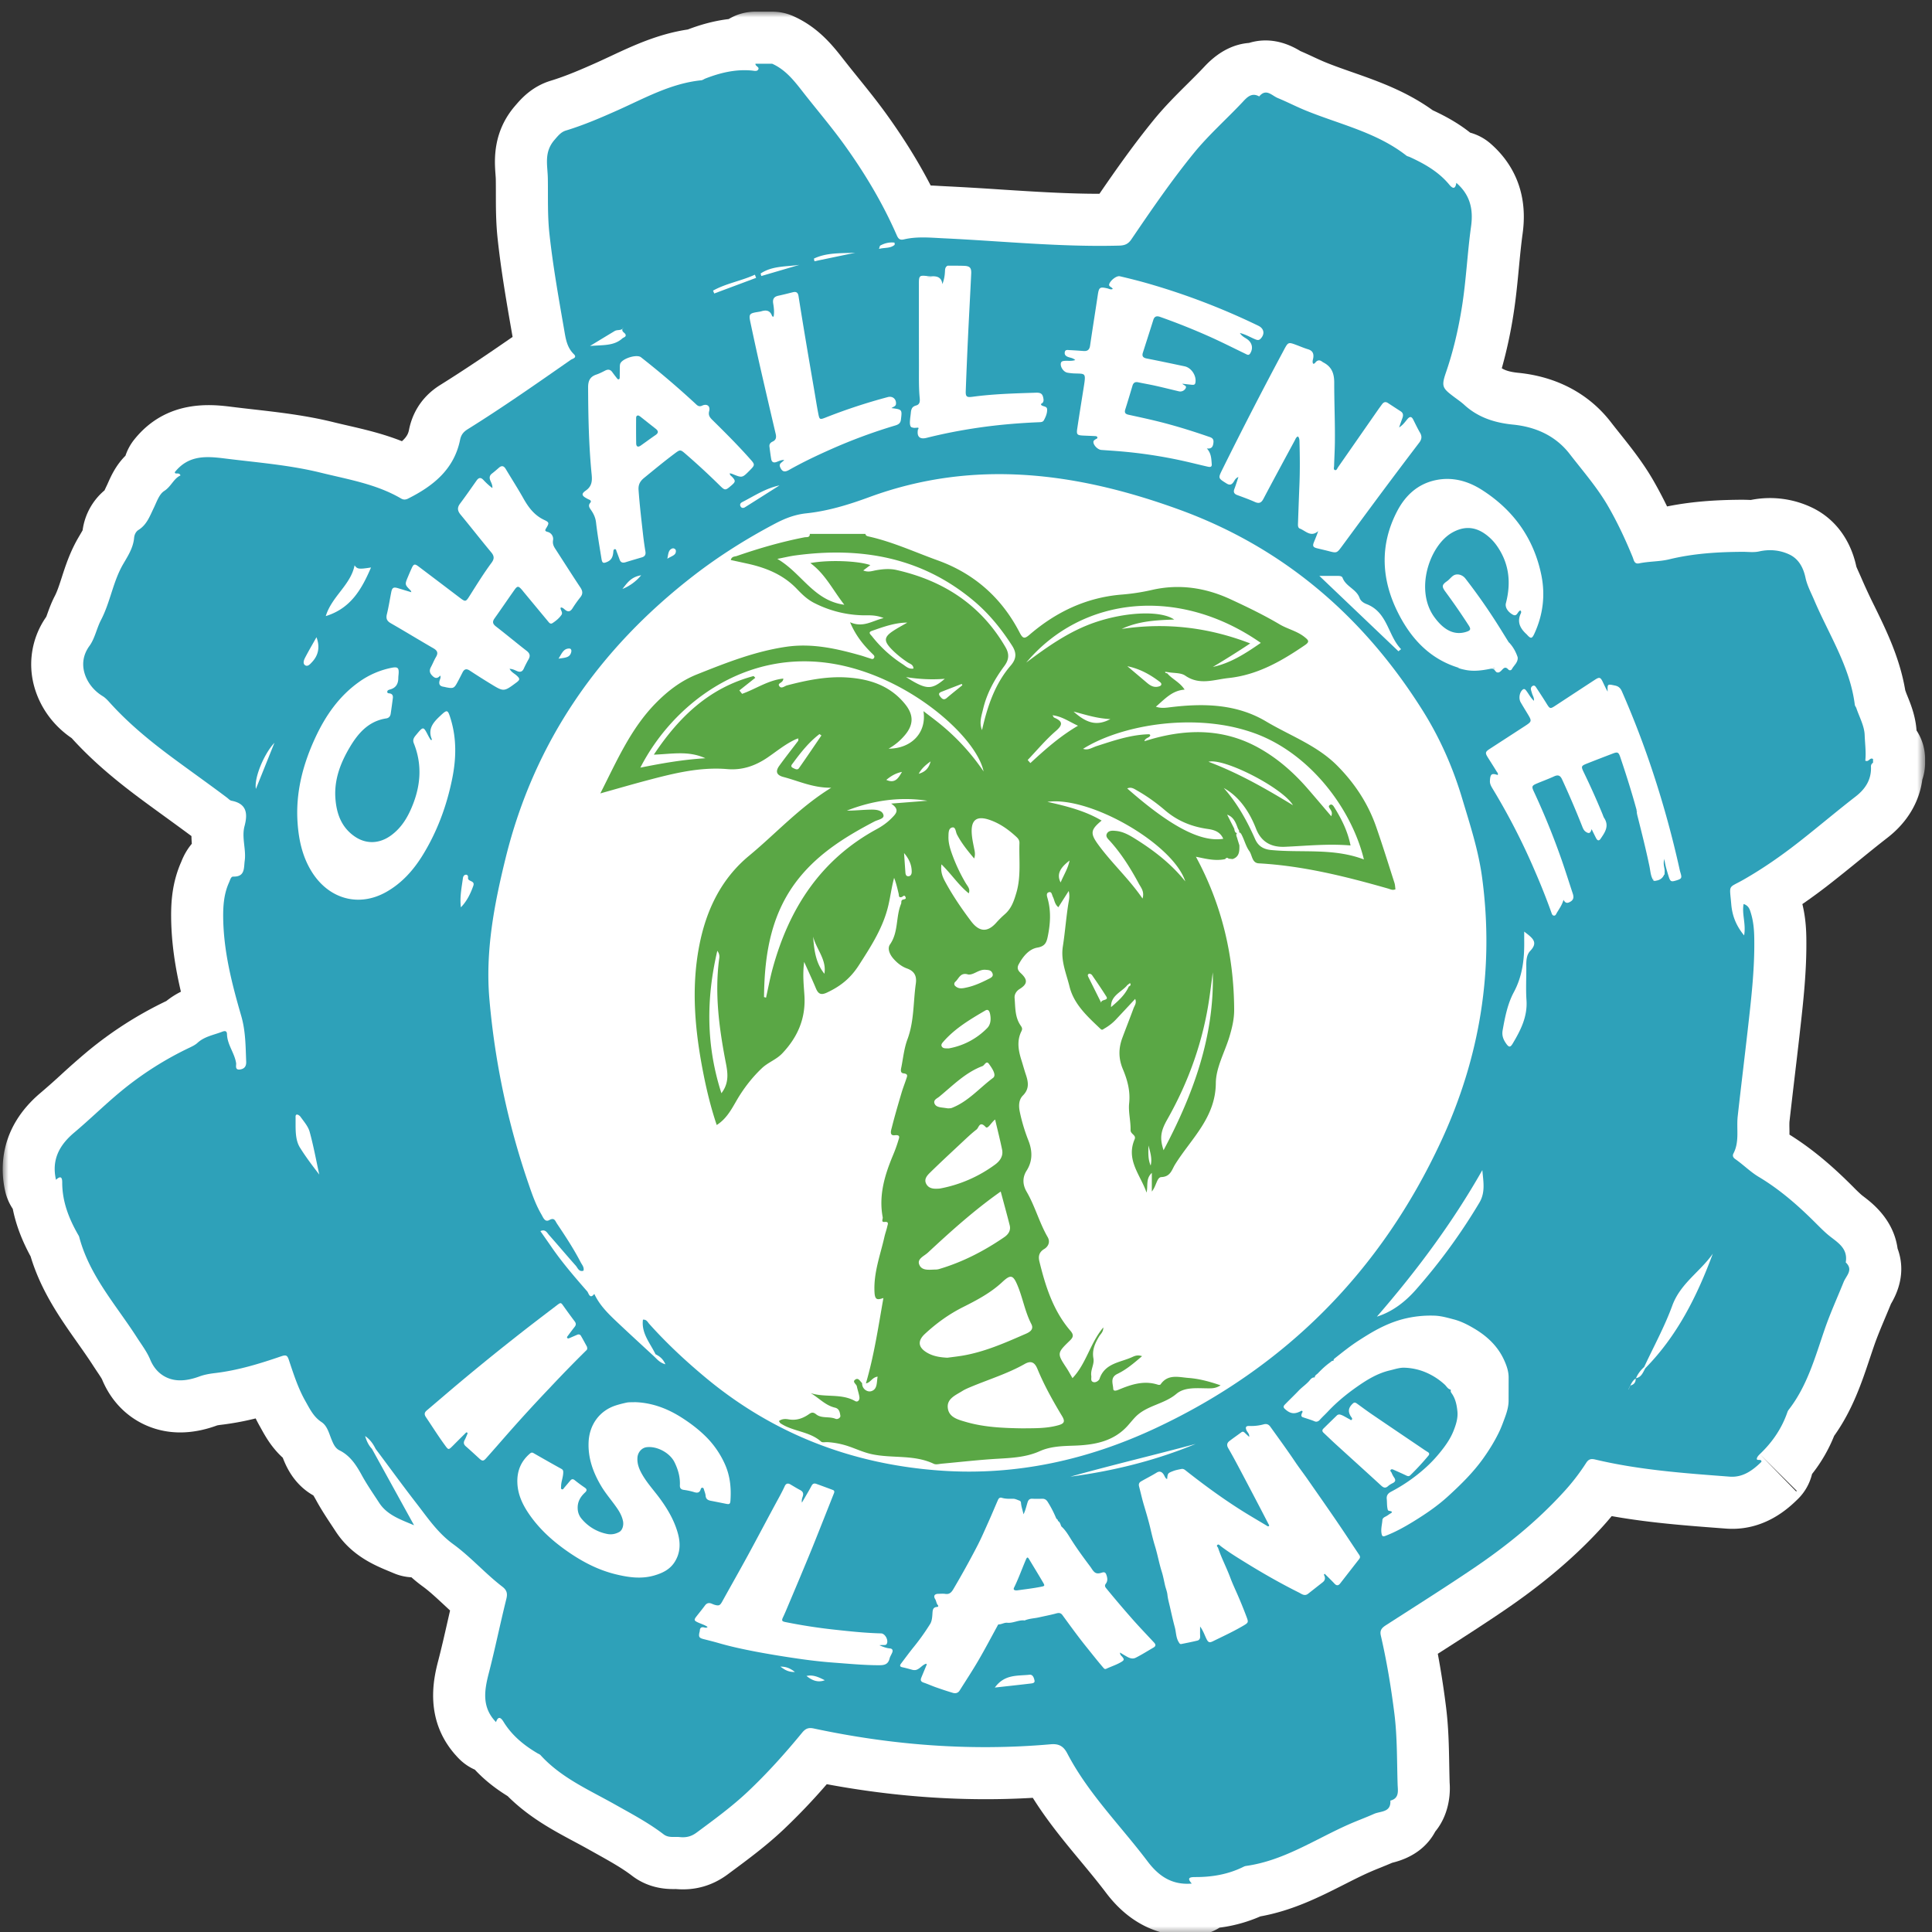
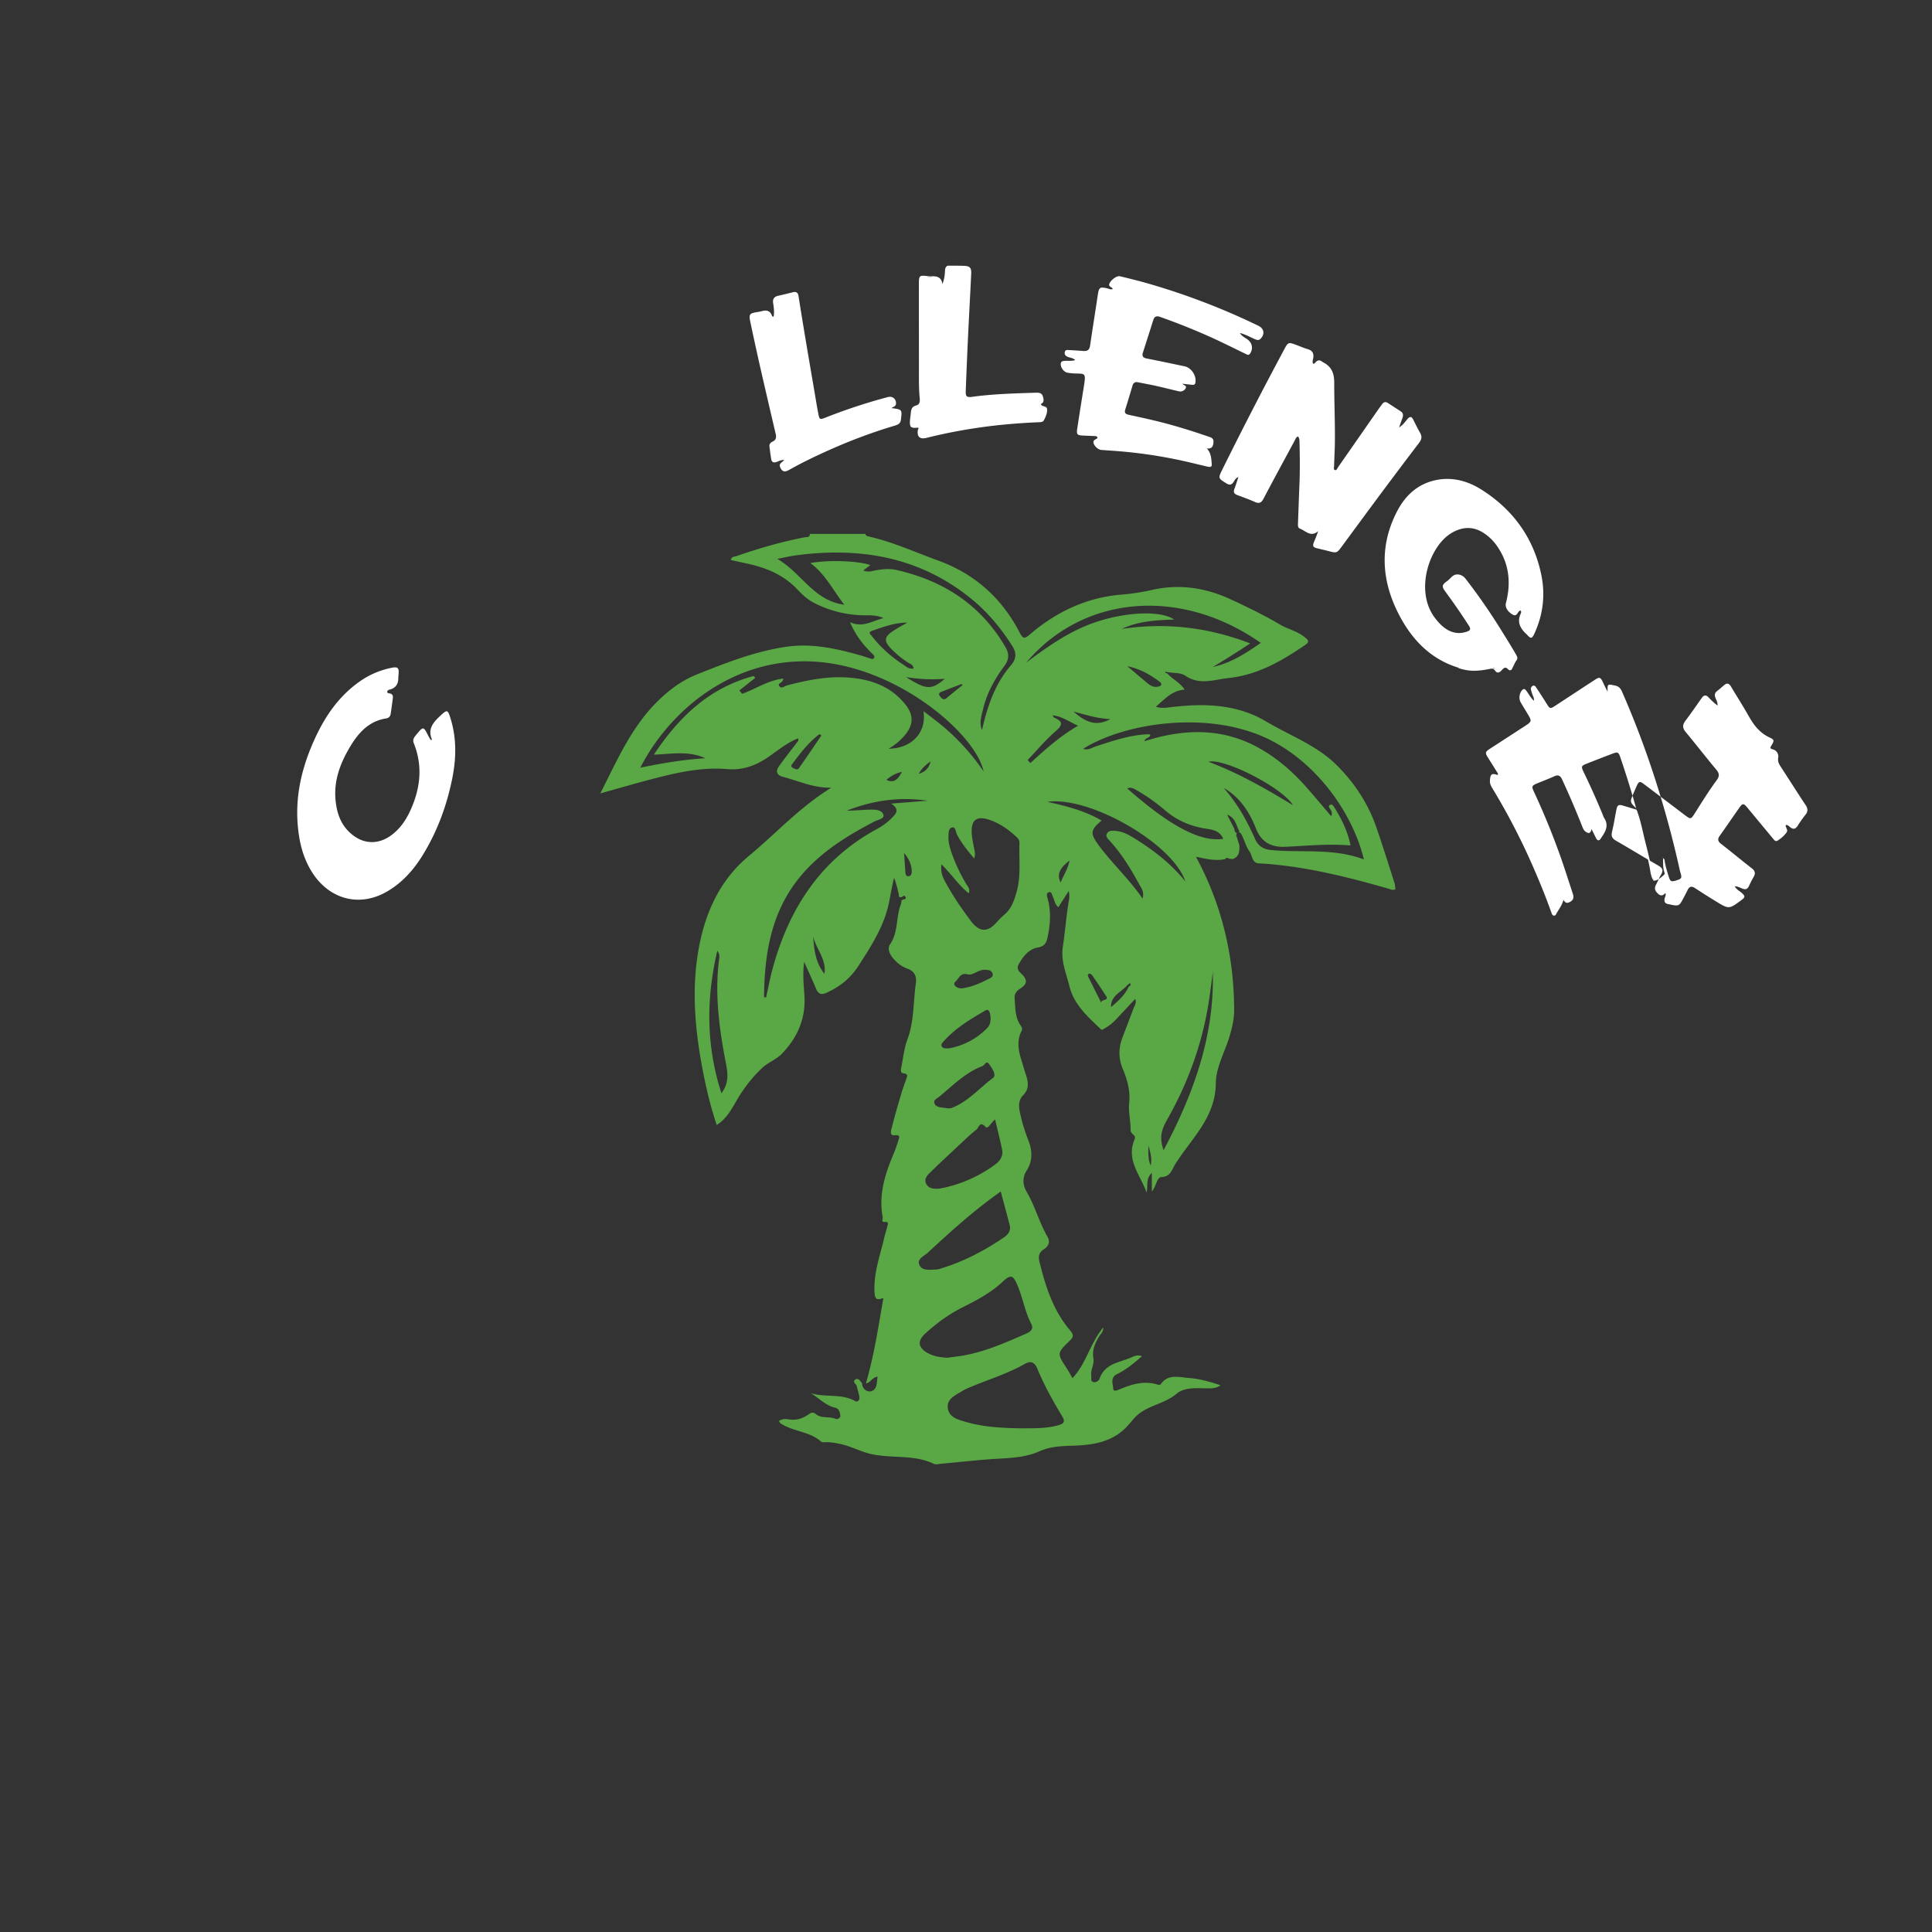
<svg xmlns="http://www.w3.org/2000/svg" xmlns:xlink="http://www.w3.org/1999/xlink" width="165" height="165" viewBox="0 0 165 165">
  <rect x="0" y="0" width="165" height="165" fill="#333333" stroke="none" />
  <defs>
-     <path id="a" d="M0 0h164.18v164.335H0z" />
-   </defs>
+     </defs>
  <g fill="none" fill-rule="evenodd">
    <g transform="translate(.232 .995)">
      <mask id="b" fill="#fff">
        <use xlink:href="#a" />
      </mask>
      <path d="m153.166 126.382-3.101-3.187 3.154 3.134-.053.053m10.281-64.994c-.085-1.219-.486-2.216-.758-2.89-.059-.146-.12-.291-.166-.43a9.338 9.338 0 0 0-.04-.11c-.47-2.77-1.608-5.098-2.622-7.172a47.581 47.581 0 0 1-1.063-2.271 25.347 25.347 0 0 0-.255-.578c-.085-.187-.2-.44-.238-.548-.5-2.32-1.845-4.106-3.79-5.036a8.317 8.317 0 0 0-5.224-.648 19.67 19.67 0 0 0-.736-.02c-1.765.011-4.036.09-6.413.573a35.576 35.576 0 0 0-1.188-2.245c-.871-1.508-1.908-2.811-2.824-3.96-.263-.33-.526-.658-.782-.99-1.881-2.434-4.625-3.895-7.936-4.221-.738-.074-1.138-.228-1.385-.386a39.35 39.35 0 0 0 .986-4.541c.22-1.386.35-2.735.474-4.04.097-1.021.19-1.987.319-2.925.545-3.917-1.197-6.345-2.752-7.692a4.44 4.44 0 0 0-1.727-.923c-1.089-.866-2.226-1.462-3.201-1.914-2.272-1.638-4.712-2.494-6.882-3.255-.833-.292-1.618-.567-2.351-.87-.323-.134-.641-.283-.96-.43a36.875 36.875 0 0 0-1.116-.504c-1.617-.989-3.123-1.076-4.379-.69-1.15.09-2.48.603-3.796 2.01-.447.478-.926.953-1.43 1.455-.98.972-1.992 1.978-2.955 3.163-1.621 1.994-3.075 4.041-4.593 6.255-2.767 0-5.55-.18-8.468-.368a263.104 263.104 0 0 0-4.619-.272l-.461-.024c-.273-.016-.561-.032-.864-.044-1.046-2.018-2.287-4.019-3.755-6.06-.808-1.124-1.655-2.171-2.473-3.185-.318-.395-.637-.789-.95-1.186l-.246-.312c-.906-1.162-2.149-2.755-4.301-3.717A4.455 4.455 0 0 0 65.712 0H64.29c-.833 0-1.618.23-2.29.634-1.125.132-2.281.429-3.49.89-2.55.383-4.687 1.385-6.59 2.275-.39.181-.779.364-1.17.54-1.27.568-2.621 1.156-3.947 1.56-1.623.494-2.546 1.567-2.99 2.083l-.05.058c-1.942 2.247-1.764 4.683-1.678 5.852.01.144.023.29.026.436.006.397.006.796.007 1.193 0 1.228.002 2.499.15 3.871.295 2.745.762 5.432 1.215 8.03l.062.356c-2.032 1.407-4.101 2.81-6.172 4.101-1.793 1.116-2.44 2.68-2.666 3.796-.05.246-.116.573-.612 1.01-1.61-.641-3.202-1.008-4.66-1.345a67.163 67.163 0 0 1-1.21-.285c-2.338-.576-4.627-.837-6.841-1.089-.607-.069-1.214-.138-1.82-.214-1.659-.207-5.54-.693-8.33 2.792a4.437 4.437 0 0 0-.751 1.381c-.827.825-1.238 1.753-1.487 2.312-.03.068-.059.134-.09.197-.062.128-.121.256-.182.384l-.03.067a5.382 5.382 0 0 0-1.87 3.405c-.062.116-.165.289-.245.424l-.135.232c-.7 1.205-1.093 2.414-1.406 3.386-.196.604-.382 1.176-.583 1.561-.29.558-.474 1.066-.622 1.473-.04.11-.075.22-.12.325a7.06 7.06 0 0 0-1.012 5.98c.502 1.774 1.625 3.31 3.186 4.37 1.57 1.732 3.395 3.339 5.9 5.199.7.52 1.408 1.033 2.114 1.546.74.537 1.48 1.075 2.217 1.623.003.234.016.455.032.657-.354.419-.663.93-.902 1.543-.784 1.763-.874 3.448-.864 4.727.019 2.248.37 4.388.834 6.366a6.96 6.96 0 0 0-1.245.795 32.434 32.434 0 0 0-6.735 4.306 62.686 62.686 0 0 0-2.242 1.972 57.795 57.795 0 0 1-1.747 1.548C-.366 95.364-.205 98.908.214 100.75c.123.543.345 1.048.645 1.497.266 1.335.771 2.68 1.523 4.058.894 2.973 2.54 5.302 3.999 7.371.479.68.93 1.32 1.34 1.957.114.175.23.35.348.526.155.23.367.545.418.66.84 2.029 2.408 3.508 4.41 4.165 1.667.547 3.502.462 5.414-.243.009-.001.092-.024.331-.052a23.808 23.808 0 0 0 2.96-.546c.117.234.24.47.375.706l.11.2c.347.624.876 1.581 1.828 2.448l.055.136c.245.598.881 2.137 2.559 3.087.055.085.137.223.26.449.435.791.908 1.505 1.325 2.135l.323.49c1.352 2.072 3.304 2.883 4.597 3.418l.354.148c.492.21 1.005.326 1.518.352.298.266.617.526.96.775.566.411 1.167.971 1.804 1.562.173.161.35.327.536.497l-.215.942c-.262 1.154-.51 2.243-.79 3.323-.368 1.423-1.346 5.198 1.742 8.37.4.411.87.735 1.38.96.776.835 1.704 1.582 2.801 2.258 1.815 1.813 3.875 2.916 5.711 3.898.422.226.844.452 1.261.687l.636.355c1.107.619 2.153 1.201 3.004 1.854 1.528 1.173 3.136 1.151 3.743 1.144h.018c1.625.14 3.112-.283 4.425-1.257l.264-.197c1.487-1.1 3.026-2.239 4.491-3.621a53.653 53.653 0 0 0 3.701-3.88c5.96 1.112 11.863 1.502 17.595 1.164.959 1.53 2.017 2.888 2.975 4.067.358.44.72.877 1.084 1.314.778.938 1.511 1.823 2.193 2.725 2.237 2.964 4.894 3.683 6.946 3.683.26 0 .512-.012.75-.032a4.444 4.444 0 0 0 2-.669 12.752 12.752 0 0 0 3.486-.962c2.765-.498 5.076-1.669 7.132-2.71.764-.387 1.484-.753 2.193-1.066a25.8 25.8 0 0 1 .92-.383c.341-.138.68-.276 1.019-.422 1.885-.459 3.044-1.477 3.675-2.668.995-1.203 1.32-2.784 1.23-4.126l-.004-.037c-.014-.503-.024-1.003-.033-1.505-.028-1.59-.057-3.234-.274-4.963a77.263 77.263 0 0 0-.703-4.548c1.827-1.17 3.715-2.38 5.564-3.632 3.345-2.266 6.09-4.587 8.39-7.097.317-.345.615-.688.896-1.028 3.18.568 6.329.807 9.394 1.038l.344.026c3.324.259 5.452-1.83 6.153-2.513a4.452 4.452 0 0 0 1.22-2.147 13.113 13.113 0 0 0 1.886-3.255c1.574-2.205 2.362-4.563 3.062-6.662.113-.335.225-.672.341-1.007.272-.79.614-1.604.978-2.469.16-.38.32-.76.474-1.14 1.044-1.759 1.06-3.396.564-4.722-.34-2.48-2.173-3.884-2.863-4.412-.079-.062-.16-.12-.234-.184a14.254 14.254 0 0 1-.687-.662c-1.343-1.344-3.16-3.047-5.45-4.473.003-.208 0-.4-.003-.57a8.054 8.054 0 0 1 .001-.504c.146-1.295.298-2.59.45-3.883.139-1.168.277-2.335.409-3.503l.03-.27c.295-2.606.6-5.299.554-8.116-.013-.7-.062-1.716-.338-2.842a48.65 48.65 0 0 0 2.55-1.884 163.46 163.46 0 0 0 2.21-1.776c.862-.7 1.674-1.361 2.507-2.007 1.692-1.31 2.722-3.044 2.978-4.968a4.43 4.43 0 0 0 .237-1.432v-.317c0-.882-.26-1.73-.732-2.445" fill="#FFF" mask="url(#b)" />
    </g>
-     <path d="M140.524 116.842c-.204.35-.329.774-.806.862l-.009.016-.014-.01.014.011c-.006.003-.01.007-.016.012.015.326-.148.518-.459.597l-.007.016-.01-.009.01.009-.143.328-.01-.009.143-.328c.006-.001.01-.004.017-.007.114-.229.232-.456.46-.597 0-.009.002-.015 0-.023.01-.002.015-.005.024-.006.16-.374.402-.688.701-.96.609-1.307 1.284-2.589 1.862-3.907.192-.439.374-.883.538-1.332.693-1.899 2.387-2.897 3.461-4.435-1.336 3.61-3.03 7-5.756 9.772m-9.838-35.63c-.312.326-.34.812-.335 1.272.012.976-.05 1.955.016 2.926.098 1.404-.488 2.56-1.17 3.703-.183.308-.304.379-.548.038-.26-.361-.399-.708-.317-1.167.2-1.12.42-2.25.956-3.25.728-1.356.9-2.792.886-4.282-.003-.234-.001-.465-.001-.89.686.534 1.24.891.513 1.65m-7.606 16.24c-5.148 11.103-13.278 19.308-24.362 24.507-5.777 2.71-11.885 4.074-18.281 3.643-7.577-.51-14.385-3.102-20.253-8.012-1.683-1.407-3.28-2.898-4.744-4.534-.13-.145-.216-.376-.53-.353-.149 1.176.623 2.01 1.074 2.954.346.171.64.393.844.857-.502-.136-.732-.459-1.011-.712-1.021-.945-2.048-1.884-3.06-2.84-.774-.73-1.543-1.468-2.002-2.46a.379.379 0 0 0 .005.02c-.003-.005-.008-.01-.009-.014-.237.308-.367.199-.457.042-.055-.095-.095-.206-.135-.252-1.073-1.23-2.143-2.466-3.07-3.814-.305-.443-.617-.883-.936-1.342.43-.197.568.141.737.332.77.867 1.514 1.756 2.284 2.62.021.025.041.052.061.08.138.196.255.46.597.347.076-.294-.126-.5-.244-.726-.596-1.15-1.309-2.23-2.028-3.303-.14-.212-.207-.542-.648-.294-.377.213-.528-.231-.673-.48-.496-.846-.813-1.775-1.128-2.697a65.973 65.973 0 0 1-3.314-15.683c-.357-4.107.411-8.106 1.385-12.06 2.451-9.949 7.989-17.867 16.033-24.1 2.195-1.7 4.538-3.172 6.994-4.467.844-.444 1.68-.768 2.663-.872 1.839-.193 3.625-.742 5.353-1.378 8.971-3.299 17.765-2.105 26.452 1.049 8.935 3.244 15.76 9.133 20.8 17.134 1.479 2.347 2.593 4.86 3.397 7.546.667 2.227 1.388 4.421 1.7 6.733 1.06 7.856-.177 15.377-3.494 22.53m3.27 5.25a49.797 49.797 0 0 1-5.439 7.456c-.89 1.005-1.98 1.867-3.319 2.287 3.388-3.906 6.45-8.009 9.005-12.514.08.943.28 1.888-.248 2.772m-34.942 23.41c3.553-.994 7.143-1.841 10.706-2.797-3.44 1.423-7.021 2.306-10.706 2.797m-3.364 17.663c-.977.117-1.957.222-3.08.347.834-1.157 1.95-.983 2.958-1.095.29-.033.38.26.43.486.049.219-.165.245-.308.262m-19.163-.643c.584-.134 1.07.122 1.562.363-.596.228-1.096.013-1.562-.363m-2.233-.798c.381.003.746.063 1.244.459-.628.014-.929-.242-1.244-.46M40.422 75.653c-.241.672-.539 1.298-1.06 1.835-.107-.852.061-1.666.172-2.486.019-.133.08-.268.223-.294.178-.031.233.121.215.25-.046.362.623.213.45.695m8.185-20.268c.155-.003.213.128.184.276-.102.508-.502.505-1.09.589.298-.482.436-.856.906-.865m3.884-27.112c.204-.124.474-.04.668-.185 0-.002 0-.005.002-.006.026-.08.073-.063.056-.045a.314.314 0 0 1-.058.05c-.083.268.228.323.272.504.046.193-.177.217-.284.314-.73.654-1.647.546-2.76.643.821-.498 1.461-.888 2.104-1.275m2.266 20.857a4.011 4.011 0 0 1-1.6 1.171c.38-.47.703-1.023 1.6-1.171m2.667-2.29c.118-.042.288.054.297.185.031.406-.341.44-.728.694.09-.435.083-.757.431-.88M64.47 23.46l.105.27-3.575 1.336-.104-.246c1.126-.625 2.413-.825 3.574-1.36m2.102 17.996c-.985.624-1.969 1.251-2.956 1.87-.113.07-.262.083-.351-.05-.111-.165-.042-.309.116-.39 1.033-.53 2.006-1.184 3.19-1.43m1.7-18.835-3.252.953-.06-.213c.985-.665 2.182-.578 3.311-.74m4.773-1.035c-1.162.241-2.323.484-3.485.726l-.047-.226c1.1-.528 2.33-.446 3.532-.5m2.12-.605c.382-.213.79-.31 1.227-.261.01.001.037.17.003.2-.37.305-.814.211-1.324.336.077-.229.079-.265.094-.275m39.083 28.204c.162 0 .36.01.418.167.282.75 1.185.961 1.454 1.726.086.245.335.415.584.511 1.822.7 1.816 2.679 2.956 3.853-.074.06-.15.119-.224.18l-6.754-6.437h1.566m-86.424 3.433c.514-1.685 2.128-2.655 2.46-4.335.236.325.356.345 1.405.183-.8 1.864-1.734 3.496-3.865 4.152m-2.206 45.387c-.456-.732-.355-1.733-.373-2.62-.007-.36.327-.142.427 0 .288.405.646.81.774 1.27.332 1.202.555 2.435.823 3.656-.59-.76-1.162-1.52-1.651-2.306m.435-41.824c.308-.596.65-1.174.978-1.76.31.825.173 1.53-.376 2.12-.151.16-.356.418-.584.28-.23-.138-.12-.443-.018-.64m-4.194 11.194c-.168-.874.636-2.92 1.583-3.94l-1.583 3.94m137.447-2.414c.077-.718-.028-1.458-.054-2.193-.029-.774-.455-1.532-.712-2.296-.033-.098-.12-.184-.13-.282-.412-3.272-2.22-5.997-3.469-8.942-.266-.626-.604-1.25-.742-1.905-.187-.886-.598-1.614-1.363-1.98-.792-.378-1.688-.475-2.6-.268-.453.102-.945.03-1.42.033-2.104.013-4.188.137-6.253.64-.825.201-1.722.167-2.575.345-.42.088-.451-.292-.552-.538-.611-1.49-1.291-2.946-2.097-4.343-.928-1.605-2.15-2.998-3.275-4.455-1.204-1.558-2.905-2.322-4.853-2.515-1.557-.154-2.982-.61-4.161-1.693-.272-.249-.583-.455-.876-.678-.982-.74-1.091-.887-.68-2.083.63-1.828 1.062-3.707 1.364-5.6.363-2.275.462-4.59.78-6.875.204-1.472-.084-2.698-1.258-3.715-.078.518-.28.543-.602.153-.905-1.096-2.105-1.778-3.371-2.358-.095-.045-.21-.059-.29-.12-2.575-2.015-5.753-2.68-8.686-3.89-.776-.322-1.526-.71-2.303-1.03-.504-.207-.994-.858-1.585-.135-.657-.38-1.073.111-1.425.487-1.382 1.47-2.899 2.803-4.177 4.377-1.91 2.35-3.616 4.841-5.315 7.341-.266.393-.558.521-1.032.534-5.013.134-9.996-.388-14.993-.624-1.13-.053-2.268-.173-3.388.09-.372.088-.496-.057-.634-.374-1.195-2.73-2.72-5.276-4.456-7.689-1.04-1.446-2.194-2.81-3.3-4.208-.828-1.046-1.596-2.158-2.875-2.729H64.52c-.034.223.396.276.22.517-.113.155-.34.082-.523.066-1.383-.13-2.692.182-3.969.679-.12.047-.235.14-.36.152-2.574.262-4.787 1.504-7.09 2.537-1.457.651-2.934 1.288-4.471 1.756-.413.125-.663.44-.97.796-.926 1.068-.586 2.169-.569 3.308.025 1.553-.036 3.1.13 4.659.296 2.744.779 5.456 1.25 8.17.136.776.222 1.559.84 2.163.317.306-.12.386-.26.485-2.899 2.021-5.793 4.05-8.794 5.92-.366.227-.571.473-.659.903-.51 2.522-2.283 3.943-4.436 5.024-.204.103-.394.119-.597.001-2.125-1.244-4.535-1.634-6.87-2.21-2.67-.659-5.422-.867-8.15-1.208-1.589-.199-3.115-.33-4.31 1.16-.012.248.383-.034.48.286-.584.263-.787.94-1.388 1.325-.43.274-.639.93-.889 1.444-.34.7-.595 1.439-1.31 1.885-.224.14-.348.41-.372.677-.075.849-.525 1.535-.935 2.24-.87 1.493-1.093 3.243-1.89 4.769-.375.718-.524 1.58-.99 2.22-.544.744-.637 1.55-.429 2.289.23.808.786 1.527 1.564 2 .22.134.408.336.583.53 1.59 1.765 3.4 3.257 5.312 4.677 1.563 1.16 3.158 2.283 4.713 3.455.127.095.248.24.39.267 1.307.25 1.4 1.091 1.113 2.17-.26.982.15 1.971.016 2.957-.084.614.042 1.38-.98 1.352-.206-.006-.267.304-.353.49-.429.934-.513 1.931-.506 2.941.023 2.909.737 5.7 1.54 8.46.378 1.298.372 2.599.425 3.912.015.383-.133.604-.507.668-.49.08-.327-.36-.352-.536-.133-.87-.758-1.578-.78-2.475-.01-.374-.292-.257-.459-.193-.706.267-1.475.393-2.064.935-.189.174-.437.292-.673.406a28.251 28.251 0 0 0-5.89 3.754c-1.362 1.127-2.613 2.364-3.96 3.498-1.274 1.071-1.948 2.324-1.56 4.035.276-.256.536-.37.533.22-.004 1.647.577 3.117 1.386 4.517a.539.539 0 0 1 .065.144c.872 3.306 3.143 5.802 4.928 8.583.397.618.858 1.222 1.134 1.888.344.832.925 1.39 1.689 1.642.82.267 1.698.102 2.532-.204.415-.153.868-.23 1.31-.282 1.95-.23 3.813-.8 5.655-1.433.424-.145.523-.082.653.3.402 1.2.783 2.407 1.412 3.52.377.665.693 1.342 1.376 1.792.499.33.638.952.858 1.486.154.374.312.752.686.936.933.462 1.453 1.302 1.918 2.153.448.81.974 1.568 1.477 2.339.679 1.04 1.838 1.421 2.97 1.904l-3.598-6.528c-.296-.306-.46-.683-.583-1.092.407.278.683.656.893 1.09 1.17 1.564 2.317 3.144 3.512 4.686.952 1.229 1.799 2.499 3.127 3.464 1.476 1.075 2.716 2.493 4.182 3.62.394.302.464.585.343 1.069-.526 2.11-.957 4.245-1.502 6.35-.384 1.487-.591 2.901.624 4.15.146-.411.338-.52.64-.029.71 1.163 1.735 2.004 2.896 2.689.09.053.2.09.267.164 1.763 1.938 4.124 2.955 6.346 4.206 1.414.797 2.864 1.56 4.164 2.555.428.328.921.187 1.38.236.634.066 1.053-.098 1.452-.394 1.493-1.106 2.998-2.204 4.354-3.481 1.664-1.57 3.191-3.272 4.642-5.038.29-.354.542-.46 1-.361 6.673 1.425 13.408 1.947 20.216 1.349.673-.059 1.09.122 1.434.784.948 1.818 2.173 3.446 3.474 5.045 1.127 1.386 2.302 2.742 3.38 4.17.948 1.258 2.087 2.04 3.775 1.897-.437-.488-.181-.558.308-.557 1.425.004 2.804-.23 4.095-.869a.751.751 0 0 1 .223-.079c3.214-.446 5.875-2.259 8.752-3.536.72-.32 1.464-.588 2.183-.91.561-.252 1.465-.106 1.4-1.137.8-.19.633-.896.62-1.386-.064-2.016-.025-4.04-.277-6.049-.282-2.24-.65-4.464-1.158-6.663-.107-.47.11-.668.443-.884 2.504-1.615 5.029-3.202 7.496-4.872 2.758-1.868 5.345-3.954 7.605-6.42a18.31 18.31 0 0 0 1.989-2.559c.201-.317.397-.385.776-.296 3.774.898 7.63 1.171 11.482 1.463 1.113.085 1.947-.515 2.712-1.263.046-.312-.444-.029-.388-.293.033-.16.193-.304.32-.43 1.031-.995 1.814-2.151 2.285-3.51a.745.745 0 0 1 .108-.21c1.596-2.046 2.26-4.502 3.086-6.895.47-1.363 1.073-2.682 1.613-4.023.219-.54.856-1.036.18-1.673.219-1.3-.83-1.763-1.589-2.423-.318-.276-.615-.575-.914-.873-1.507-1.51-3.086-2.909-4.938-4.014-.699-.417-1.312-1.039-2.003-1.519-.173-.12-.249-.28-.147-.476.53-1.014.245-2.12.364-3.178.275-2.466.578-4.927.857-7.392.293-2.595.601-5.191.556-7.811-.011-.714-.07-1.424-.279-2.112-.096-.318-.176-.665-.63-.811-.165.863.22 1.699.042 2.683-.704-.858-1.016-1.704-1.098-2.669-.15-1.762-.3-1.32 1.074-2.108 1.685-.965 3.265-2.07 4.804-3.28 1.592-1.251 3.139-2.562 4.74-3.802.833-.644 1.362-1.451 1.315-2.555a.349.349 0 0 1 .177-.33v-.317c-.266-.186-.362.295-.662.134" fill="#2EA1B9" />
    <path d="M108.541 72.593c-.663-.067-1.093-.353-1.346-.924-.697-1.574-1.522-3.063-2.681-4.37.933.518 1.609 1.286 2.138 2.183.24.408.443.842.615 1.284.443 1.14 1.29 1.605 2.475 1.553 1.839-.079 3.675-.277 5.6-.113-.251-1.252-.786-2.296-1.416-3.299-.085-.135-.21-.276-.375-.141-.131.106-.014.226.056.338.095.153.208.31.086.604-.678-.794-1.324-1.56-1.98-2.316-1.235-1.426-2.633-2.658-4.3-3.568-2.83-1.543-5.791-1.588-8.828-.772-.276.075-.55.161-.848.25a.352.352 0 0 1 .093-.171c.127-.127.325-.148.403-.305.001-.082-.045-.108-.098-.115-.019-.002-.037-.002-.056-.002-1.55.047-2.994.551-4.448 1.019-.09.03-.18.07-.271.106-.272.117-.544.234-.86.118h.001-.001c2.696-1.69 7.412-2.711 11.76-2.054a15.12 15.12 0 0 1 2.922.737c4.718 1.73 8.253 6.447 9.3 10.765-2.622-.996-5.31-.546-7.94-.807zm-5.332-7.536c1.352-.346 6.375 2.257 7.213 3.712-2.374-1.446-4.63-2.733-7.213-3.712zm-6.94 2.279c.342-.154.593.033.86.187.85.485 1.642 1.056 2.38 1.689 1.058.905 2.275 1.394 3.636 1.584.558.078 1.067.24 1.325.84-1.92.31-4.533-1.07-8.201-4.3zm7.018 17.875c.105-.723.194-1.45.29-2.173.144 5.464-1.65 10.383-4.204 15.196-.334-1.011-.263-1.608.314-2.624 1.84-3.245 3.067-6.702 3.6-10.4zm-6.426-13.63c-.472-.29-.962-.555-1.527-.615-.29-.03-.63-.067-.794.217-.16.279.118.49.283.676.974 1.088 1.74 2.316 2.43 3.594.187.35.504.681.324 1.287-1.169-1.703-2.638-3.03-3.793-4.618-.708-.974-.627-1.269.298-2.041-1.4-.83-2.937-1.22-4.628-1.6 3.655-.512 10.744 3.612 11.775 6.796-1.209-1.516-2.726-2.68-4.368-3.696zm1.41 27.962c-.247-.568-.196-1.143-.19-1.716.149.56.336 1.116.19 1.716zm-1.869-15.29c-.323.73-.911 1.244-1.512 1.756-.045-.987.894-1.276 1.39-1.877.075-.058.15-.114.223-.172.11.147.036.23-.1.292zm-2.35 1.398c-.362-.724-.72-1.449-1.082-2.171-.062-.124-.124-.255.04-.317.064-.024.207.046.255.116.415.602.83 1.208 1.22 1.828.236.378-.494.211-.434.544zm-3.47-10.285c-.343-.664-.094-1.221.763-1.873-.134.678-.482 1.2-.763 1.873zM87.999 65.17a37.938 37.938 0 0 1-.231-.263c.793-.83 1.532-1.722 2.398-2.47.654-.564.575-.844-.14-1.152-.037-.016-.055-.078-.135-.199.811.098 1.395.535 2.175.894-1.572.919-2.826 2.047-4.067 3.19zm6.83-3.757c-1.137.606-2.006.372-3.142-.642 1.039.268 1.95.584 3.142.642zm-7.185-4.825c4.798-5.696 13.068-6.547 20.033-1.683-1.317.909-2.577 1.729-4.094 2.053a76.755 76.755 0 0 0 3.19-2.007c-3.628-1.399-7.24-1.793-10.977-1.237 1.435-.674 2.94-.75 4.486-.802-1.123-.777-4.055-.673-6.714.223-2.204.743-4.08 2.069-5.924 3.453zm11.505 1.94c-.052.071-.179.101-.276.12-.373.07-.657-.114-.925-.34l-1.668-1.41c1.045.21 1.925.697 2.738 1.311.093.072.233.179.13.32zm-12.35 17.724c-.208.71-.425 1.34-.985 1.828a8.242 8.242 0 0 0-.73.723c-.752.844-1.456.794-2.15-.126-.794-1.053-1.536-2.139-2.169-3.295-.236-.432-.457-.875-.362-1.564.872.853 1.47 1.79 2.332 2.476.155-.376-.108-.612-.26-.874a14.493 14.493 0 0 1-1.227-2.647c-.145-.425-.26-.863-.246-1.314.009-.307-.016-.733.338-.793.28-.048.275.383.388.6.379.728.885 1.36 1.469 2.051.1-.287.069-.518.018-.76-.088-.44-.188-.88-.221-1.324-.092-1.217.41-1.601 1.551-1.201.86.302 1.586.82 2.25 1.434.156.144.278.292.27.538-.048 1.417.15 2.834-.265 4.248zm.113 33.555c.444 1.07.627 2.224 1.168 3.269.297.574-.347.778-.703.935-1.663.728-3.334 1.447-5.138 1.76-.44.075-.884.123-1.327.183-.62-.031-1.215-.12-1.752-.44-.746-.444-.814-.997-.17-1.594.98-.906 2.031-1.673 3.252-2.287 1.17-.587 2.37-1.217 3.36-2.144.723-.676.926-.607 1.31.318zm1.684 7.091c.582 1.414 1.33 2.75 2.118 4.058.288.477.13.635-.315.761-1.055.3-2.138.252-3.012.27-1.788-.024-3.367-.103-4.896-.549-.656-.191-1.437-.382-1.542-1.17-.11-.815.666-1.111 1.237-1.471.221-.138.467-.242.71-.344 1.543-.647 3.152-1.136 4.619-1.965.51-.29.84-.174 1.08.41zm-9.355-9.915c1.968-1.83 3.964-3.63 6.225-5.222.257.963.524 1.92.767 2.886.113.443-.126.78-.464 1.011-1.721 1.179-3.556 2.13-5.563 2.722-.101.03-.209.045-.312.045-.52.004-1.178.14-1.394-.445-.178-.48.433-.71.74-.997zM76.106 68.63c.795.525.393.884.042 1.243-.373.38-.805.685-1.27.937-4.78 2.598-7.476 6.755-8.883 11.874-.229.829-.383 1.677-.573 2.522-.097-.033-.172-.048-.172-.06.04-3.71.612-7.258 3.064-10.246 1.73-2.108 3.99-3.498 6.363-4.74.289-.152.844-.223.776-.541-.093-.438-.651-.48-1.06-.475-.688.009-1.375.093-2.07.086 2.222-.872 4.516-1.204 6.882-.844-.964.076-1.928.15-3.099.244zm1.447 6.205c-.194-.009-.219-.197-.23-.355-.04-.541-.075-1.082-.113-1.625.423.49.658 1.012.653 1.606-.001.191-.082.383-.31.374zm-7.147 8.328c-.75-.93-.88-2.049-.96-3.172.266 1.076 1.17 1.97.96 3.172zm6.626-17.24c-.299.52-.585 1.023-1.336.682.436-.369.863-.59 1.336-.682zm1.432.16c.215-.405.53-.714 1.014-1.056-.164.635-.515.913-1.014 1.056zm3.586 31.581c.442-.411.878-.836 1.355-1.204.187-.142.256-.771.77-.212.195.215.467-.38.812-.637.211.9.424 1.734.596 2.574.115.56-.194.977-.61 1.282a11.483 11.483 0 0 1-4.654 2.03 1.615 1.615 0 0 1-.236.021c-.382.02-.759-.022-.967-.388-.232-.407.049-.723.302-.973.862-.846 1.75-1.667 2.632-2.493zm1.857-6.616c.188-.072.322-.506.555-.184.249.347.674.95.348 1.191-1.163.867-2.127 2.024-3.523 2.565-.095.037-.209.029-.312.04-.158-.021-.315-.046-.472-.064-.266-.034-.568-.074-.681-.328-.147-.328.207-.454.388-.603 1.169-.96 2.236-2.069 3.697-2.617zm-2.317-7.203c.304-.265.426-.834 1.096-.619.485.055.893-.45 1.48-.402.266.021.453.025.57.251.163.312-.103.429-.304.53-.586.295-1.18.574-1.826.719-.364.082-.728.178-1.036-.127-.108-.106-.082-.266.02-.352zm2.556 2.457c.281-.167.372.11.412.306.086.428.058.884-.247 1.194a6.07 6.07 0 0 1-3.281 1.735c-.27-.008-.476.025-.59-.152-.105-.161.024-.304.124-.417 1-1.147 2.292-1.91 3.582-2.666zM67.213 58.535c-.212.056-.517.358-.685.013-.11-.226.371-.222.368-.595-1.287.136-2.35.888-3.518 1.304-.076-.098-.154-.194-.232-.292l1.36-1.078-.145-.15c-3.751.996-6.347 3.445-8.52 6.713 1.538-.049 2.927-.362 4.4.307-1.956.119-3.736.438-5.553.802 2.755-5.381 8.944-10.222 16.639-8.841 6.42 1.153 12.078 6.27 12.675 9.166a18.893 18.893 0 0 0-3.837-4.151c-.405-.324-.82-.633-1.298-.999.286 1.81-.994 3.195-2.978 3.207a5.039 5.039 0 0 0 1.386-1.151c.76-.895.765-1.73.035-2.64-1.269-1.582-3.008-2.16-4.942-2.289-1.76-.118-3.464.233-5.155.674zm1.022 7.069c-.132.19-.334.066-.498-.012-.281-.135-.112-.289-.008-.431.666-.905 1.359-1.783 2.259-2.467l.165.116c-.637.932-1.267 1.87-1.918 2.794zm6.235-11.266c-.12-.15-.374-.332 0-.461.982-.343 1.963-.703 3.02-.705-.402.233-.816.45-1.204.706-.792.522-.824.859-.15 1.557.42.434.892.81 1.398 1.143.184.122.459.169.482.517-.403.082-.67-.205-.94-.379a10.623 10.623 0 0 1-2.606-2.378zm2.909 3.487c1.084.176 2.175.24 3.313.146-1.146.97-1.57.956-3.313-.146zm3.116 1.222c.546-.217 1.095-.426 1.642-.637l.052.11c-.443.36-.89.712-1.325 1.084-.261.224-.414.08-.574-.124-.224-.286.012-.357.205-.433zm-5.676-10.345c-.33.057-.661.2-1.094.016l.605-.456c-1.05-.369-3.59-.464-5.124-.173 1.276.935 1.9 2.274 2.903 3.56-2.633-.358-3.632-2.704-5.723-3.918.656-.128 1.094-.236 1.54-.295 5.62-.757 10.823.15 15.282 3.919 1.275 1.079 2.318 2.37 3.222 3.775.391.605.402 1.116-.106 1.704-1.363 1.581-1.996 3.503-2.456 5.519-.263-.623-.043-1.227.098-1.82.322-1.355.995-2.554 1.813-3.66.404-.547.424-1.031.095-1.6-2.105-3.623-5.31-5.69-9.325-6.597-.562-.127-1.152-.076-1.73.026zM61.611 93.366c-1.302-4.045-1.319-8.022-.35-12.165.249.343.171.579.144.794-.357 2.834-.01 5.625.512 8.406.184.975.463 1.964-.306 2.965zm57.483-17.96c-.516-1.605-1.014-3.216-1.569-4.806-.697-1.997-1.845-3.727-3.33-5.219-1.723-1.732-4.029-2.554-6.075-3.772-2.512-1.493-5.309-1.555-8.133-1.214-.395.047-.804.12-1.271-.04.772-.66 1.385-1.384 2.457-1.458-.421-.646-1.07-.897-1.488-1.394-.07-.023-.183.005-.171-.13l.257.035c.492.09 1.082.035 1.454.294 1.225.846 2.449.338 3.698.205 2.48-.263 4.534-1.453 6.53-2.816.424-.29.286-.422-.022-.672-.642-.524-1.465-.694-2.133-1.09-1.368-.808-2.787-1.494-4.216-2.154-2.133-.987-4.38-1.325-6.707-.791-.85.194-1.707.326-2.575.395-2.998.243-5.582 1.466-7.841 3.401-.431.37-.584.411-.869-.14-1.525-2.963-3.866-5.048-7-6.18-1.955-.705-3.852-1.584-5.893-2.04-.128-.028-.26-.057-.287-.221h-4.748c.006.342-.276.254-.455.29-1.97.382-3.891.94-5.785 1.596-.176.06-.429.021-.51.342l1.384.302c1.6.347 3.072.935 4.238 2.144.46.477.887.915 1.55 1.247a9.599 9.599 0 0 0 3.931 1.023c.588.029 1.2-.072 1.95.242-1.004.246-1.746.846-2.867.356.491 1.161 1.151 1.954 1.896 2.685.122.118.25.214.138.381-.093.138-.241.046-.36.012-.254-.075-.501-.167-.754-.24-2.088-.59-4.173-1.064-6.384-.74-2.665.391-5.13 1.368-7.601 2.352-1.372.545-2.51 1.421-3.54 2.471-2.127 2.171-3.308 4.908-4.722 7.697 1.455-.406 2.76-.787 4.075-1.134 2.22-.585 4.447-1.138 6.776-.94 1.269.107 2.38-.278 3.421-.984.805-.547 1.556-1.179 2.455-1.58l.184-.06-.006.197c-.54.71-1.094 1.414-1.618 2.137-.336.465-.274.799.356.964 1.3.341 2.533.938 4.08.915-2.717 1.675-4.72 3.907-7.008 5.8-2.407 1.99-3.688 4.673-4.274 7.732-.698 3.65-.353 7.25.353 10.844.297 1.513.667 3.014 1.146 4.43 1.012-.641 1.413-1.685 2.001-2.593.531-.823 1.133-1.571 1.85-2.253.533-.51 1.232-.73 1.745-1.27 1.326-1.397 2.012-2.995 1.895-4.939-.053-.875-.168-1.758-.023-2.877.397.89.714 1.566 1 2.254.197.472.422.614.946.368 1.139-.532 2-1.205 2.729-2.34 1.058-1.649 2.094-3.239 2.532-5.178.17-.752.268-1.52.476-2.281.177.453.28.907.388 1.36.032.133-.023.352.243.284.11-.027.226-.223.325-.039.134.25-.123.209-.241.27-.147.074-.074.234-.121.344-.463 1.111-.207 2.406-.946 3.467-.252.362-.015.877.305 1.233.32.36.698.66 1.149.822.63.227.842.643.752 1.284-.228 1.59-.138 3.219-.717 4.768-.273.734-.36 1.538-.507 2.315-.039.208-.154.555.178.59.419.048.302.253.23.474-.132.4-.289.794-.408 1.199-.29.985-.581 1.97-.831 2.966-.058.223-.222.7.247.647.525-.059.383.213.315.44-.127.43-.283.852-.456 1.265-.71 1.698-1.232 3.424-.88 5.297.029.151-.17.429.157.4.401-.038.275.198.236.374-.068.31-.18.607-.249.915-.352 1.556-.932 3.055-.844 4.716.036.69.259.657.76.493-.44 2.506-.803 4.93-1.493 7.288.388-.05.526-.517 1-.574-.093.496-.001 1.1-.572 1.25-.298.076-.763-.177-.755-.696-.168-.151-.309-.475-.563-.314-.325.203.076.386.115.589.059.307.175.607.218.916.036.246-.136.472-.368.34-1.188-.672-2.55-.278-3.796-.677.709.409 1.258 1.052 2.075 1.24.388.09.42.428.464.702.022.136-.211.334-.417.25-.537-.222-1.196-.01-1.65-.38-.264-.212-.406-.162-.6-.026-.528.37-1.083.572-1.749.456-.263-.048-.572-.058-.834.145.05.07.08.154.14.193 1.067.712 2.473.673 3.468 1.565.107.095.358.03.542.042a6.925 6.925 0 0 1 1.855.375c.621.214 1.21.49 1.864.639 1.767.401 3.653.02 5.359.837.188.09.466.007.7-.013 1.547-.14 3.092-.32 4.64-.413 1.267-.076 2.518-.12 3.709-.654.927-.416 1.934-.438 2.944-.472 1.706-.058 3.36-.343 4.585-1.722.214-.24.415-.494.638-.724.966-.998 2.44-1.079 3.501-1.975.703-.596 1.736-.479 2.656-.473.344.001.695.02 1.119-.258-.99-.338-1.855-.564-2.74-.63-.832-.063-1.758-.36-2.385.553-.029.041-.152.05-.216.028-1.192-.391-2.284-.027-3.37.425-.16.067-.444.17-.456-.078-.02-.442-.292-.962.361-1.276.76-.367 1.406-.914 2.1-1.512-.415-.141-.66-.003-.892.1-1.018.451-2.298.51-2.742 1.844-.04.122-.298.34-.525.27-.266-.083-.148-.335-.177-.535-.076-.52.276-.983.183-1.49-.13-.703.138-1.287.479-1.862.128-.217.37-.383.366-.781-1.133 1.35-1.45 3.087-2.633 4.331-.188-.322-.332-.598-.501-.856-.827-1.247-.827-1.284.261-2.336.282-.273.391-.472.068-.847-1.467-1.703-2.13-3.785-2.652-5.919-.1-.411-.06-.79.416-1.074.286-.173.552-.554.286-1.016-.713-1.234-1.073-2.634-1.793-3.87-.337-.575-.384-1.205-.003-1.802.53-.835.5-1.704.151-2.58a14.932 14.932 0 0 1-.729-2.42c-.11-.523-.106-1.048.263-1.42.572-.573.459-1.167.24-1.813-.133-.4-.243-.809-.37-1.21-.261-.823-.406-1.649.002-2.464.1-.202.055-.313-.066-.485-.495-.71-.451-1.548-.518-2.358-.027-.34.186-.613.429-.764.671-.416.719-.778.103-1.35-.227-.21-.362-.424-.182-.755.366-.677.883-1.309 1.6-1.431.672-.114.784-.475.883-.954.22-1.066.29-2.136-.004-3.205-.055-.199-.157-.47.063-.558.285-.117.288.208.378.382.143.27.138.615.468.887l.884-1.389c.113.48.014.804-.038 1.132-.188 1.199-.277 2.413-.463 3.607-.192 1.234.295 2.306.568 3.417.377 1.536 1.55 2.578 2.655 3.63.136.13.211.03.328-.038.368-.213.7-.466.989-.776.536-.57 1.07-1.143 1.636-1.752.148.348-.05.564-.135.794-.31.84-.64 1.675-.953 2.514-.338.899-.348 1.77.037 2.687.384.915.65 1.864.538 2.912-.08.748.14 1.525.12 2.286-.01.37.507.418.346.797-.762 1.785.52 3.07 1.02 4.551.139-.58-.088-1.184.45-1.684v1.594c.41-.501.42-1.219.822-1.236.778-.033.889-.633 1.156-1.065 1.369-2.206 3.467-3.99 3.488-6.962.01-1.31.748-2.613 1.15-3.92.23-.76.42-1.536.416-2.331-.016-4.644-1.067-9.023-3.265-13.078.75.143 1.607.394 2.496.2.085-.117.181-.15.296-.04l.338.037c.587-.195.59-.68.582-1.17-.061-.201-.126-.4-.184-.601-.043-.153-.155-.341-.007-.452-.182.004-.221-.199-.247-.367l-.608-1.204c.59.216.743.72.929 1.204.064.1.142.233.08.312.151.002.221.186.282.31.205.425.328.906.598 1.281.26.357.224 1.02.81 1.052 3.784.21 7.428 1.122 11.05 2.155.188.053.377.174.625.06-.027-.19-.03-.374-.083-.542z" fill="#5AA745" />
-     <path d="M112.147 31.062c.138.017.178-.1.247-.165.155-.147.315-.154.486-.036.043.028.082.062.127.086.714.365.943.924.941 1.74-.002 1.717.078 3.433.055 5.15-.009.654-.049 1.306-.067 1.959-.003.12-.07.298.071.347.147.05.195-.134.264-.234 1.15-1.65 2.297-3.301 3.448-4.953.102-.146.211-.289.316-.434.134-.181.292-.239.495-.107.365.24.73.477 1.095.713.226.146.229.35.147.575-.085.234-.167.469-.286.804.362-.233.523-.496.719-.723.2-.23.35-.225.489.05.191.377.372.76.585 1.125.183.312.138.568-.073.846a515.29 515.29 0 0 0-3.03 4.02c-1.21 1.625-2.41 3.256-3.61 4.885-.38.513-.426.53-1.026.374-.348-.092-.697-.17-1.045-.255-.361-.088-.417-.2-.272-.55.122-.293.244-.586.354-.92-.627.555-1.069-.026-1.565-.216-.158-.06-.167-.247-.16-.404.04-1.115.078-2.229.124-3.342.05-1.217.038-2.434.006-3.651-.004-.157-.001-.334-.134-.472-.165.066-.205.223-.276.352-.894 1.658-1.793 3.313-2.671 4.978-.182.345-.377.424-.735.263-.49-.22-.998-.401-1.501-.587-.275-.102-.347-.263-.239-.536.122-.317.217-.642.34-1.007-.24.096-.314.27-.408.415-.164.25-.332.307-.604.139-.73-.455-.734-.445-.352-1.215a359.767 359.767 0 0 1 5.246-10.182c.37-.692.37-.693 1.115-.414.313.118.62.251.938.346.375.111.51.337.46.718-.021.169-.11.345-.014.518M139.765 69.15c-.414-1.507-.884-2.999-1.385-4.479-.146-.431-.227-.473-.642-.315-.73.278-1.46.56-2.186.847-.518.206-.538.245-.292.757a63.7 63.7 0 0 1 1.603 3.578c.045.106.074.223.136.318.457.692.066 1.237-.307 1.784-.142.208-.274.14-.374-.046-.129-.248-.248-.5-.39-.783-.098.364-.228.409-.501.223-.145-.1-.217-.246-.28-.404a78.407 78.407 0 0 0-1.738-4.064c-.16-.351-.35-.415-.69-.258-.477.219-.972.399-1.456.602-.439.184-.47.26-.266.693a63.193 63.193 0 0 1 2.374 5.838c.332.957.635 1.922.952 2.884.087.266.087.502-.187.67-.223.137-.427.2-.606-.146-.13.449-.366.765-.566 1.1-.062.104-.107.267-.26.248-.144-.019-.177-.171-.22-.29a56.267 56.267 0 0 0-1.36-3.43 56.067 56.067 0 0 0-3.644-7.111c-.127-.21-.248-.415-.235-.676.03-.586.145-.678.663-.5.07-.132-.037-.217-.092-.306-.24-.394-.489-.783-.735-1.173-.261-.415-.244-.499.166-.765.999-.649 2-1.296 2.998-1.946.585-.382.59-.416.224-1.025-.2-.329-.4-.657-.594-.988-.187-.322-.116-.816.14-1.063.155-.15.248-.049.34.073.206.27.354.583.647.855.032-.273-.109-.44-.16-.629-.034-.122-.084-.243-.097-.368a.277.277 0 0 1 .165-.282c.138-.065.22.039.282.135.296.449.593.9.876 1.357.302.487.32.496.79.187 1.115-.732 2.23-1.463 3.344-2.191.397-.26.487-.232.693.204.128.27.253.542.404.801-.023-.669-.026-.654.638-.516.302.063.462.23.579.495a78.087 78.087 0 0 1 2.677 6.999 84.913 84.913 0 0 1 2.273 8.3c.013.064.035.124.052.186.14.463.104.525-.387.672-.414.125-.487.083-.624-.361-.148-.478-.297-.954-.36-1.453-.084-.058-.153-.126-.12-.209.029.413-.04.866.115 1.302.026.069.032.175-.017.219-.263.231-.51.499-.896.52l.004.006c-.493-2.024-.911-4.067-1.468-6.075M35.132 50.58c-.034-.096-.037-.125-.053-.14-.513-.515-.515-.517-.236-1.184.105-.25.21-.497.322-.741.16-.351.26-.377.574-.14 1.156.872 2.31 1.747 3.463 2.623.563.428.565.431.934-.154.596-.944 1.184-1.892 1.847-2.788.238-.322.235-.564-.026-.88-.886-1.062-1.736-2.156-2.619-3.222-.273-.33-.305-.601-.043-.95.485-.644.943-1.31 1.41-1.969.183-.259.363-.28.586-.04.23.249.48.478.758.688.026-.26-.098-.456-.18-.662-.09-.233-.059-.42.147-.578.202-.156.397-.325.59-.494.242-.213.423-.168.587.105.5.836 1.027 1.656 1.504 2.503.435.774.935 1.448 1.772 1.842.454.213.438.273.182.702-.106.177-.148.255.127.328a.624.624 0 0 1 .454.712c-.046.288.04.495.183.715.718 1.108 1.424 2.223 2.154 3.322.198.299.226.544-.006.831-.238.3-.463.615-.667.94-.188.296-.385.34-.656.113-.095-.079-.19-.175-.329-.182-.014.02-.042.038-.042.057.01.197.223.377.078.583-.2.287-.472.508-.76.696-.195.125-.304-.055-.408-.18-.688-.827-1.374-1.656-2.062-2.486-.048-.059-.094-.12-.145-.178-.295-.338-.387-.345-.638.01-.571.806-1.122 1.624-1.695 2.427-.21.295-.16.48.123.698.882.682 1.737 1.397 2.617 2.08.276.214.328.426.161.722a9.435 9.435 0 0 0-.404.787c-.128.288-.322.328-.59.213-.186-.08-.369-.179-.626-.189.15.29.415.4.61.579.288.262.287.356-.028.591-1.071.797-1.073.801-2.194.115a62.262 62.262 0 0 1-1.786-1.132c-.279-.184-.467-.145-.617.15-.144.287-.29.572-.443.854-.269.5-.352.537-.92.43-.088-.016-.174-.043-.263-.056-.332-.049-.424-.232-.33-.545.035-.118.107-.235.055-.413-.205.229-.395.29-.645.055-.26-.24-.325-.465-.157-.774.152-.282.267-.586.431-.86.203-.339.131-.544-.21-.743-1.22-.703-2.421-1.441-3.645-2.142-.336-.193-.428-.401-.336-.778.153-.62.248-1.256.373-1.883.077-.38.192-.446.566-.337l1.151.348M36.899 63.183c-.39-.888.066-1.45.65-2 .647-.61.686-.62.944.228.51 1.674.472 3.37.133 5.06-.465 2.318-1.271 4.516-2.51 6.536-.792 1.293-1.788 2.414-3.127 3.17-2.371 1.339-4.968.596-6.419-1.816-.752-1.25-1.052-2.63-1.154-4.066-.185-2.588.448-5.01 1.528-7.328.861-1.846 1.999-3.49 3.683-4.7a7.167 7.167 0 0 1 2.792-1.23c.556-.112.669-.011.621.553-.009.102-.023.205-.023.308-.001.486-.187.838-.686.98-.106.03-.253.064-.257.196-.006.169.164.125.263.157.206.066.236.223.213.399-.056.444-.118.889-.184 1.332-.032.21-.156.358-.37.391-1.507.226-2.405 1.254-3.119 2.457-.795 1.337-1.348 2.77-1.232 4.373.095 1.305.51 2.466 1.636 3.247.993.69 2.133.635 3.116-.083.964-.704 1.507-1.689 1.916-2.772.64-1.696.711-3.398.027-5.1-.125-.31.03-.51.207-.722.611-.734.608-.734 1.028.082.062.122.138.239.209.358l.115-.01M124.46 56.994c-2.408-.77-3.98-2.502-5.065-4.663-1.427-2.837-1.578-5.766-.086-8.649.703-1.358 1.768-2.362 3.33-2.681 1.409-.288 2.717.076 3.894.821 2.713 1.722 4.472 4.16 5.11 7.324.34 1.695.134 3.37-.597 4.96-.207.452-.306.465-.638.097-.009-.01-.016-.02-.026-.029-.546-.492-.85-1.049-.495-1.792a.22.22 0 0 0-.008-.22c-.056-.04-.094-.005-.131.03-.164.144-.223.489-.562.296-.429-.243-.663-.634-.576-.974.452-1.738.288-3.382-.76-4.884a4.159 4.159 0 0 0-1.087-1.076c-.903-.611-1.816-.594-2.75-.062-1.935 1.102-3.21 4.912-1.502 7.23.283.383.6.736 1.003.999.522.34 1.086.432 1.69.247.391-.119.443-.228.219-.57a55.892 55.892 0 0 0-1.966-2.846c-.336-.45-.326-.602.116-.91.2-.138.337-.335.524-.467.313-.226.788-.108 1.052.232a50.635 50.635 0 0 1 2.573 3.64c.382.593.748 1.195 1.121 1.793.222.37.449.737.66 1.112.09.16.13.28.008.448-.149.205-.229.453-.358.671-.134.226-.252.153-.369-.018-.145-.213-.283-.255-.435.006-.062.106-.176.182-.266.273-.141.14-.296.083-.334-.06-.086-.327-.302-.252-.51-.205-.624.143-1.253.202-1.893.122-.303-.037-.59-.136-.885-.195M95.033 24.68c-.076-.196-.412-.187-.281-.47.15-.323.627-.677.888-.616.724.17 1.445.348 2.16.548a58.884 58.884 0 0 1 9.48 3.588c.07.033.14.066.207.1.48.245.55.71.164 1.107-.158.162-.323.095-.495.021-.396-.17-.772-.394-1.265-.52.181.307.455.398.664.56.389.3.48.761.22 1.18-.133.216-.281.1-.428.029-.96-.462-1.908-.942-2.876-1.381a56.379 56.379 0 0 0-4.388-1.76c-.3-.106-.49-.054-.59.27-.29.929-.592 1.855-.887 2.783-.098.307.024.44.335.5 1.081.212 2.158.44 3.237.668.583.125 1.03.827.91 1.411-.035.173-.163.177-.296.164-.266-.027-.531-.057-.82-.09.115.142.416.158.283.394a.521.521 0 0 1-.596.249c-.662-.155-1.32-.322-1.983-.47-.488-.11-.981-.19-1.468-.295-.265-.058-.415.037-.49.292-.2.676-.402 1.35-.615 2.022-.087.278.002.396.278.456 1.025.225 2.052.443 3.068.711 1.254.33 2.488.718 3.712 1.14.244.083.504.136.474.494-.029.333-.114.59-.568.534.384.411.383.888.421 1.34.028.316-.234.24-.414.2-.7-.159-1.395-.339-2.095-.491a40.673 40.673 0 0 0-5.314-.803c-.537-.045-1.074-.078-1.61-.118-.287-.022-.645-.373-.672-.645-.016-.146.086-.198.18-.264.066-.048.198-.06.15-.183-.036-.093-.15-.09-.237-.093-.319-.018-.64-.026-.96-.042-.527-.027-.591-.086-.515-.597.178-1.191.372-2.38.56-3.57.2-1.245.126-1.098-.856-1.142a4.455 4.455 0 0 1-.534-.061c-.323-.05-.622-.47-.574-.79.028-.183.163-.206.311-.22.288-.026.584.041.923-.07-.198-.186-.423-.19-.614-.264-.188-.072-.315-.183-.283-.397.034-.245.236-.197.394-.19.408.019.818.049 1.226.078.327.023.492-.115.541-.45.213-1.445.444-2.888.66-4.332.1-.66.173-.714.821-.566.143.033.282.131.457.05M76.138 34.852c.92.122.909.12.804.99-.04.322-.236.421-.496.499a45.755 45.755 0 0 0-5.544 2.056c-1.193.53-2.372 1.092-3.511 1.736-.394.223-.598.147-.762-.231-.144-.336.182-.4.346-.62-.264-.006-.463.102-.664.175-.254.09-.404.001-.447-.252-.06-.354-.105-.709-.15-1.066-.026-.207.088-.342.266-.423.31-.14.334-.375.265-.67a945.855 945.855 0 0 1-1.329-5.727c-.286-1.26-.559-2.525-.828-3.79-.148-.697-.09-.768.604-.881.114-.019.229-.033.34-.066.406-.123.734-.07.897.38.015.045.05.091.14.078.072-.372.026-.75-.035-1.123-.064-.377.07-.584.444-.662.413-.088.822-.193 1.232-.296.282-.07.436.017.485.316.204 1.292.415 2.581.631 3.87.243 1.452.493 2.902.742 4.353.103.606.197 1.213.315 1.816.103.536.13.542.654.335a48.355 48.355 0 0 1 5.289-1.738c.407-.11.735.177.694.59-.021.212-.22.222-.382.351M80.939 22.691c.461.003.923-.004 1.383.012.5.016.646.16.623.659-.084 1.805-.187 3.608-.272 5.412a448.367 448.367 0 0 0-.194 4.606c-.019.504.078.574.594.504 1.791-.242 3.597-.287 5.4-.346.456-.014.581.121.643.534.032.209-.037.347-.217.427.013.043.015.074.03.09.148.15.483.087.498.36.019.336-.117.652-.278.946-.086.157-.257.158-.41.164-1.74.072-3.475.218-5.199.47-1.482.217-2.952.5-4.406.866-.588.148-.847-.103-.739-.712.134-.06.3-.044.404-.17-.256-.123-.52-.021-.78-.02-.186 0-.262-.024-.257-.247.013-.399.11-.786.114-1.183.003-.211.09-.333.312-.348.362-.023.44-.214.431-.571-.079-3.37-.094-6.743-.061-10.115.004-.446.017-.476.427-.416.279.04.56.03.838.044.33.017.49.146.542.461.02.12.053.245.15.442.132-.449.231-.816.223-1.205-.006-.245.021-.477.2-.664" fill="#FFF" />
+     <path d="M112.147 31.062c.138.017.178-.1.247-.165.155-.147.315-.154.486-.036.043.028.082.062.127.086.714.365.943.924.941 1.74-.002 1.717.078 3.433.055 5.15-.009.654-.049 1.306-.067 1.959-.003.12-.07.298.071.347.147.05.195-.134.264-.234 1.15-1.65 2.297-3.301 3.448-4.953.102-.146.211-.289.316-.434.134-.181.292-.239.495-.107.365.24.73.477 1.095.713.226.146.229.35.147.575-.085.234-.167.469-.286.804.362-.233.523-.496.719-.723.2-.23.35-.225.489.05.191.377.372.76.585 1.125.183.312.138.568-.073.846a515.29 515.29 0 0 0-3.03 4.02c-1.21 1.625-2.41 3.256-3.61 4.885-.38.513-.426.53-1.026.374-.348-.092-.697-.17-1.045-.255-.361-.088-.417-.2-.272-.55.122-.293.244-.586.354-.92-.627.555-1.069-.026-1.565-.216-.158-.06-.167-.247-.16-.404.04-1.115.078-2.229.124-3.342.05-1.217.038-2.434.006-3.651-.004-.157-.001-.334-.134-.472-.165.066-.205.223-.276.352-.894 1.658-1.793 3.313-2.671 4.978-.182.345-.377.424-.735.263-.49-.22-.998-.401-1.501-.587-.275-.102-.347-.263-.239-.536.122-.317.217-.642.34-1.007-.24.096-.314.27-.408.415-.164.25-.332.307-.604.139-.73-.455-.734-.445-.352-1.215a359.767 359.767 0 0 1 5.246-10.182c.37-.692.37-.693 1.115-.414.313.118.62.251.938.346.375.111.51.337.46.718-.021.169-.11.345-.014.518M139.765 69.15c-.414-1.507-.884-2.999-1.385-4.479-.146-.431-.227-.473-.642-.315-.73.278-1.46.56-2.186.847-.518.206-.538.245-.292.757a63.7 63.7 0 0 1 1.603 3.578c.045.106.074.223.136.318.457.692.066 1.237-.307 1.784-.142.208-.274.14-.374-.046-.129-.248-.248-.5-.39-.783-.098.364-.228.409-.501.223-.145-.1-.217-.246-.28-.404a78.407 78.407 0 0 0-1.738-4.064c-.16-.351-.35-.415-.69-.258-.477.219-.972.399-1.456.602-.439.184-.47.26-.266.693a63.193 63.193 0 0 1 2.374 5.838c.332.957.635 1.922.952 2.884.087.266.087.502-.187.67-.223.137-.427.2-.606-.146-.13.449-.366.765-.566 1.1-.062.104-.107.267-.26.248-.144-.019-.177-.171-.22-.29a56.267 56.267 0 0 0-1.36-3.43 56.067 56.067 0 0 0-3.644-7.111c-.127-.21-.248-.415-.235-.676.03-.586.145-.678.663-.5.07-.132-.037-.217-.092-.306-.24-.394-.489-.783-.735-1.173-.261-.415-.244-.499.166-.765.999-.649 2-1.296 2.998-1.946.585-.382.59-.416.224-1.025-.2-.329-.4-.657-.594-.988-.187-.322-.116-.816.14-1.063.155-.15.248-.049.34.073.206.27.354.583.647.855.032-.273-.109-.44-.16-.629-.034-.122-.084-.243-.097-.368a.277.277 0 0 1 .165-.282c.138-.065.22.039.282.135.296.449.593.9.876 1.357.302.487.32.496.79.187 1.115-.732 2.23-1.463 3.344-2.191.397-.26.487-.232.693.204.128.27.253.542.404.801-.023-.669-.026-.654.638-.516.302.063.462.23.579.495a78.087 78.087 0 0 1 2.677 6.999 84.913 84.913 0 0 1 2.273 8.3c.013.064.035.124.052.186.14.463.104.525-.387.672-.414.125-.487.083-.624-.361-.148-.478-.297-.954-.36-1.453-.084-.058-.153-.126-.12-.209.029.413-.04.866.115 1.302.026.069.032.175-.017.219-.263.231-.51.499-.896.52l.004.006c-.493-2.024-.911-4.067-1.468-6.075c-.034-.096-.037-.125-.053-.14-.513-.515-.515-.517-.236-1.184.105-.25.21-.497.322-.741.16-.351.26-.377.574-.14 1.156.872 2.31 1.747 3.463 2.623.563.428.565.431.934-.154.596-.944 1.184-1.892 1.847-2.788.238-.322.235-.564-.026-.88-.886-1.062-1.736-2.156-2.619-3.222-.273-.33-.305-.601-.043-.95.485-.644.943-1.31 1.41-1.969.183-.259.363-.28.586-.04.23.249.48.478.758.688.026-.26-.098-.456-.18-.662-.09-.233-.059-.42.147-.578.202-.156.397-.325.59-.494.242-.213.423-.168.587.105.5.836 1.027 1.656 1.504 2.503.435.774.935 1.448 1.772 1.842.454.213.438.273.182.702-.106.177-.148.255.127.328a.624.624 0 0 1 .454.712c-.046.288.04.495.183.715.718 1.108 1.424 2.223 2.154 3.322.198.299.226.544-.006.831-.238.3-.463.615-.667.94-.188.296-.385.34-.656.113-.095-.079-.19-.175-.329-.182-.014.02-.042.038-.042.057.01.197.223.377.078.583-.2.287-.472.508-.76.696-.195.125-.304-.055-.408-.18-.688-.827-1.374-1.656-2.062-2.486-.048-.059-.094-.12-.145-.178-.295-.338-.387-.345-.638.01-.571.806-1.122 1.624-1.695 2.427-.21.295-.16.48.123.698.882.682 1.737 1.397 2.617 2.08.276.214.328.426.161.722a9.435 9.435 0 0 0-.404.787c-.128.288-.322.328-.59.213-.186-.08-.369-.179-.626-.189.15.29.415.4.61.579.288.262.287.356-.028.591-1.071.797-1.073.801-2.194.115a62.262 62.262 0 0 1-1.786-1.132c-.279-.184-.467-.145-.617.15-.144.287-.29.572-.443.854-.269.5-.352.537-.92.43-.088-.016-.174-.043-.263-.056-.332-.049-.424-.232-.33-.545.035-.118.107-.235.055-.413-.205.229-.395.29-.645.055-.26-.24-.325-.465-.157-.774.152-.282.267-.586.431-.86.203-.339.131-.544-.21-.743-1.22-.703-2.421-1.441-3.645-2.142-.336-.193-.428-.401-.336-.778.153-.62.248-1.256.373-1.883.077-.38.192-.446.566-.337l1.151.348M36.899 63.183c-.39-.888.066-1.45.65-2 .647-.61.686-.62.944.228.51 1.674.472 3.37.133 5.06-.465 2.318-1.271 4.516-2.51 6.536-.792 1.293-1.788 2.414-3.127 3.17-2.371 1.339-4.968.596-6.419-1.816-.752-1.25-1.052-2.63-1.154-4.066-.185-2.588.448-5.01 1.528-7.328.861-1.846 1.999-3.49 3.683-4.7a7.167 7.167 0 0 1 2.792-1.23c.556-.112.669-.011.621.553-.009.102-.023.205-.023.308-.001.486-.187.838-.686.98-.106.03-.253.064-.257.196-.006.169.164.125.263.157.206.066.236.223.213.399-.056.444-.118.889-.184 1.332-.032.21-.156.358-.37.391-1.507.226-2.405 1.254-3.119 2.457-.795 1.337-1.348 2.77-1.232 4.373.095 1.305.51 2.466 1.636 3.247.993.69 2.133.635 3.116-.083.964-.704 1.507-1.689 1.916-2.772.64-1.696.711-3.398.027-5.1-.125-.31.03-.51.207-.722.611-.734.608-.734 1.028.082.062.122.138.239.209.358l.115-.01M124.46 56.994c-2.408-.77-3.98-2.502-5.065-4.663-1.427-2.837-1.578-5.766-.086-8.649.703-1.358 1.768-2.362 3.33-2.681 1.409-.288 2.717.076 3.894.821 2.713 1.722 4.472 4.16 5.11 7.324.34 1.695.134 3.37-.597 4.96-.207.452-.306.465-.638.097-.009-.01-.016-.02-.026-.029-.546-.492-.85-1.049-.495-1.792a.22.22 0 0 0-.008-.22c-.056-.04-.094-.005-.131.03-.164.144-.223.489-.562.296-.429-.243-.663-.634-.576-.974.452-1.738.288-3.382-.76-4.884a4.159 4.159 0 0 0-1.087-1.076c-.903-.611-1.816-.594-2.75-.062-1.935 1.102-3.21 4.912-1.502 7.23.283.383.6.736 1.003.999.522.34 1.086.432 1.69.247.391-.119.443-.228.219-.57a55.892 55.892 0 0 0-1.966-2.846c-.336-.45-.326-.602.116-.91.2-.138.337-.335.524-.467.313-.226.788-.108 1.052.232a50.635 50.635 0 0 1 2.573 3.64c.382.593.748 1.195 1.121 1.793.222.37.449.737.66 1.112.09.16.13.28.008.448-.149.205-.229.453-.358.671-.134.226-.252.153-.369-.018-.145-.213-.283-.255-.435.006-.062.106-.176.182-.266.273-.141.14-.296.083-.334-.06-.086-.327-.302-.252-.51-.205-.624.143-1.253.202-1.893.122-.303-.037-.59-.136-.885-.195M95.033 24.68c-.076-.196-.412-.187-.281-.47.15-.323.627-.677.888-.616.724.17 1.445.348 2.16.548a58.884 58.884 0 0 1 9.48 3.588c.07.033.14.066.207.1.48.245.55.71.164 1.107-.158.162-.323.095-.495.021-.396-.17-.772-.394-1.265-.52.181.307.455.398.664.56.389.3.48.761.22 1.18-.133.216-.281.1-.428.029-.96-.462-1.908-.942-2.876-1.381a56.379 56.379 0 0 0-4.388-1.76c-.3-.106-.49-.054-.59.27-.29.929-.592 1.855-.887 2.783-.098.307.024.44.335.5 1.081.212 2.158.44 3.237.668.583.125 1.03.827.91 1.411-.035.173-.163.177-.296.164-.266-.027-.531-.057-.82-.09.115.142.416.158.283.394a.521.521 0 0 1-.596.249c-.662-.155-1.32-.322-1.983-.47-.488-.11-.981-.19-1.468-.295-.265-.058-.415.037-.49.292-.2.676-.402 1.35-.615 2.022-.087.278.002.396.278.456 1.025.225 2.052.443 3.068.711 1.254.33 2.488.718 3.712 1.14.244.083.504.136.474.494-.029.333-.114.59-.568.534.384.411.383.888.421 1.34.028.316-.234.24-.414.2-.7-.159-1.395-.339-2.095-.491a40.673 40.673 0 0 0-5.314-.803c-.537-.045-1.074-.078-1.61-.118-.287-.022-.645-.373-.672-.645-.016-.146.086-.198.18-.264.066-.048.198-.06.15-.183-.036-.093-.15-.09-.237-.093-.319-.018-.64-.026-.96-.042-.527-.027-.591-.086-.515-.597.178-1.191.372-2.38.56-3.57.2-1.245.126-1.098-.856-1.142a4.455 4.455 0 0 1-.534-.061c-.323-.05-.622-.47-.574-.79.028-.183.163-.206.311-.22.288-.026.584.041.923-.07-.198-.186-.423-.19-.614-.264-.188-.072-.315-.183-.283-.397.034-.245.236-.197.394-.19.408.019.818.049 1.226.078.327.023.492-.115.541-.45.213-1.445.444-2.888.66-4.332.1-.66.173-.714.821-.566.143.033.282.131.457.05M76.138 34.852c.92.122.909.12.804.99-.04.322-.236.421-.496.499a45.755 45.755 0 0 0-5.544 2.056c-1.193.53-2.372 1.092-3.511 1.736-.394.223-.598.147-.762-.231-.144-.336.182-.4.346-.62-.264-.006-.463.102-.664.175-.254.09-.404.001-.447-.252-.06-.354-.105-.709-.15-1.066-.026-.207.088-.342.266-.423.31-.14.334-.375.265-.67a945.855 945.855 0 0 1-1.329-5.727c-.286-1.26-.559-2.525-.828-3.79-.148-.697-.09-.768.604-.881.114-.019.229-.033.34-.066.406-.123.734-.07.897.38.015.045.05.091.14.078.072-.372.026-.75-.035-1.123-.064-.377.07-.584.444-.662.413-.088.822-.193 1.232-.296.282-.07.436.017.485.316.204 1.292.415 2.581.631 3.87.243 1.452.493 2.902.742 4.353.103.606.197 1.213.315 1.816.103.536.13.542.654.335a48.355 48.355 0 0 1 5.289-1.738c.407-.11.735.177.694.59-.021.212-.22.222-.382.351M80.939 22.691c.461.003.923-.004 1.383.012.5.016.646.16.623.659-.084 1.805-.187 3.608-.272 5.412a448.367 448.367 0 0 0-.194 4.606c-.019.504.078.574.594.504 1.791-.242 3.597-.287 5.4-.346.456-.014.581.121.643.534.032.209-.037.347-.217.427.013.043.015.074.03.09.148.15.483.087.498.36.019.336-.117.652-.278.946-.086.157-.257.158-.41.164-1.74.072-3.475.218-5.199.47-1.482.217-2.952.5-4.406.866-.588.148-.847-.103-.739-.712.134-.06.3-.044.404-.17-.256-.123-.52-.021-.78-.02-.186 0-.262-.024-.257-.247.013-.399.11-.786.114-1.183.003-.211.09-.333.312-.348.362-.023.44-.214.431-.571-.079-3.37-.094-6.743-.061-10.115.004-.446.017-.476.427-.416.279.04.56.03.838.044.33.017.49.146.542.461.02.12.053.245.15.442.132-.449.231-.816.223-1.205-.006-.245.021-.477.2-.664" fill="#FFF" />
    <path d="M80.939 22.691c-.214.533-.117 1.12-.288 1.66-.028.093-.014.24-.135.25-.137.01-.12-.14-.147-.23-.18-.582-.974-.919-1.544-.654-.132.062-.184.173-.193.308-.008.14-.011.28-.011.421 0 2.012-.033 4.023.013 6.032.027 1.192.056 2.381.067 3.571.005.371-.061.663-.49.738-.069.012-.167.065-.185.12a2.931 2.931 0 0 0-.133 1.395c.03.191.25.12.399.108.36-.028.721-.163 1.156.024-.387.143-.705.255-1.053.25.141-.194-.044-.16-.12-.152-.556.059-.599-.177-.553-.695.017-.203.052-.405.07-.61.025-.292.124-.51.442-.595.347-.092.337-.392.31-.66-.087-.92-.06-1.842-.063-2.764-.004-2.345-.005-4.69-.004-7.033 0-.613.068-.67.667-.603.14.016.282.036.422.027.478-.027.848.09.916.669.14-.357.202-.7.22-1.052.011-.202.004-.42.237-.525M139.765 69.15c.358.897.52 1.848.756 2.776.28 1.09.537 2.187.712 3.3-.262-.357-.273-.794-.356-1.2-.305-1.486-.68-2.953-1.05-4.423-.037-.147-.042-.301-.062-.452M124.46 56.994c.571.044 1.13.204 1.712.155.267-.023.535-.027.798-.089.302-.072.57-.1.852.148.258.225.432-.089.497-.278.129-.375.245-.267.41-.043.103.143.23.24.424.184-.081.186-.218.236-.356.087-.224-.246-.378-.105-.533.066-.203.223-.393.33-.61.01-.122-.181-.313-.127-.492-.092-.68.13-1.36.21-2.05.062-.226-.05-.451-.086-.651-.21" fill="#FFF" />
-     <path d="m141.228 75.22.47-.252c.262-.144.366-.356.328-.664-.051-.415-.037-.838-.142-1.248a.527.527 0 0 1 .029-.383c.147.245.22.469.234.715-.112.276-.041.55.006.824.106.597-.296 1.035-.925 1.009M129.152 57.071c.02-.073.023-.163.066-.219.397-.522.24-.995-.106-1.463a1.54 1.54 0 0 1-.268-.55c.34.342.58.76.736 1.196.148.413-.2.722-.428 1.036M55.98 37.158c-.42.288-.832.593-1.248.888-.237.17-.395.114-.4-.184a97.092 97.092 0 0 1-.005-2.146c.001-.113.017-.24.198-.232.046.026.105.052.154.09.442.349.882.7 1.323 1.046.243.192.242.359-.021.538m8.15 2.12c-1.044-1.183-2.16-2.297-3.282-3.403-.215-.213-.376-.394-.283-.758.115-.447-.191-.663-.605-.472-.2.092-.338.045-.483-.09a75.199 75.199 0 0 0-4.734-4.042c-.367-.291-1.648.119-1.779.567-.036.121-.026.255-.029.383-.007.256-.004.512-.01.768-.001.062-.004.138-.079.161-.072.022-.118-.034-.156-.083-.134-.173-.27-.344-.396-.522-.16-.226-.354-.266-.6-.143-.251.127-.504.26-.769.348-.527.179-.7.523-.699 1.078.01 2.499.058 4.996.305 7.485.053.545 0 .993-.504 1.342-.394.273-.351.433.066.662.067.037.135.075.205.103.146.06.225.146.104.288-.173.203-.088.377.037.556.239.335.413.679.463 1.113.12 1.043.302 2.079.468 3.116.06.368.16.394.491.249.393-.17.488-.486.518-.862.007-.083.014-.203.122-.219.122-.018.124.107.154.185.088.225.174.454.255.684.087.258.254.326.51.246.464-.145.932-.28 1.4-.418.25-.074.344-.23.301-.492a27.633 27.633 0 0 1-.198-1.409c-.144-1.284-.298-2.569-.389-3.86-.03-.445.128-.743.466-1.018.863-.705 1.721-1.417 2.614-2.084.462-.346.49-.359.915.011a61.082 61.082 0 0 1 2.909 2.684c.489.484.51.47 1.03.022.362-.31.365-.398.047-.738-.075-.078-.196-.13-.187-.298.078.022.15.033.217.06.84.345.838.346 1.471-.29l.08-.082c.363-.371.376-.44.034-.829M59.845 127.181c.02-.069.063-.128.145-.123.086.004.108.075.127.142.05.18.13.358.145.541.026.305.217.39.469.437.425.081.85.166 1.274.252.305.062.36.017.38-.303.068-1.032-.024-2.032-.442-3.003a7.815 7.815 0 0 0-1.865-2.63c-.574-.539-1.21-1.01-1.875-1.434-1.227-.782-2.545-1.266-3.969-1.31-.28.014-.523-.008-.75.044-.297.066-.591.138-.883.232-1.438.46-2.258 1.69-2.33 3.094-.07 1.368.367 2.597 1.05 3.756.401.684.929 1.274 1.375 1.924.237.344.43.702.513 1.118.07.358-.056.774-.324.92-.32.174-.667.242-1.03.167a3.772 3.772 0 0 1-2.19-1.302 1.397 1.397 0 0 1-.327-.834c-.036-.586.217-1.027.626-1.404.17-.158.182-.28-.026-.42-.295-.199-.58-.412-.856-.633-.152-.122-.262-.1-.375.034-.174.203-.345.406-.518.609-.056.066-.099.173-.203.135-.106-.037-.066-.15-.066-.234-.005-.389.161-.751.179-1.137.007-.152.02-.278-.153-.372-.8-.44-1.596-.895-2.39-1.35-.116-.066-.198-.042-.292.038-.766.65-1.112 1.484-1.08 2.48.032 1.056.48 1.958 1.073 2.798.839 1.19 1.897 2.153 3.082 2.993 1.294.918 2.669 1.655 4.22 2.038 1.103.271 2.207.431 3.322.106.67-.196 1.29-.483 1.702-1.096.522-.781.55-1.629.312-2.493-.296-1.075-.845-2.029-1.497-2.926-.509-.702-1.107-1.338-1.543-2.094-.263-.456-.46-.932-.412-1.48.037-.433.36-.806.765-.862.887-.12 1.995.47 2.394 1.274.306.617.494 1.265.463 1.962-.012.259.085.372.343.408.301.04.602.105.892.195.277.084.46.038.545-.257M76.002 140.782c-.318-.028-.604-.144-.896-.272.142-.02.285-.019.427-.02.08-.002.155-.015.2-.098.167-.31-.141-.885-.485-.894-1.242-.031-2.477-.155-3.711-.29a46.698 46.698 0 0 1-4.462-.678c-.302-.062-.335-.132-.2-.415.101-.212.196-.426.286-.642.39-.922.78-1.846 1.167-2.77.35-.844.706-1.684 1.048-2.531.402-.993.794-1.99 1.189-2.985.221-.557.443-1.114.663-1.672.046-.117.033-.217-.096-.266-.47-.176-.94-.35-1.412-.52-.18-.064-.307-.031-.41.163-.248.465-.522.915-.824 1.439-.043-.254.033-.403.079-.556.07-.234.004-.394-.216-.512-.286-.15-.563-.322-.842-.486-.212-.127-.379-.088-.484.138-.245.537-.537 1.05-.818 1.57-.79 1.461-1.561 2.931-2.356 4.39-.712 1.305-1.446 2.595-2.166 3.896-.191.345-.282.393-.661.283-.085-.026-.166-.064-.248-.098-.228-.09-.412-.054-.568.159-.238.325-.497.636-.745.956-.207.27-.178.341.144.49.265.125.555.197.827.386-.103.097-.193.065-.273.045-.243-.062-.383.01-.394.276-.002.06-.025.117-.038.174-.07.343-.007.446.325.533.448.116.896.225 1.34.354 1.029.299 2.077.52 3.127.723a80.61 80.61 0 0 0 3.225.541c1.159.177 2.325.32 3.49.404 1.275.095 2.552.218 3.835.22.458.002.777-.07.9-.56.044-.178.152-.339.225-.511.085-.197.025-.346-.192-.364M50.001 115.395c.077-.075.174-.14.147-.272-.007-.039-.006-.082-.023-.115-.17-.312-.335-.624-.515-.93-.067-.116-.19-.137-.313-.086l-.649.281c-.064.027-.135.063-.192.004-.065-.066-.008-.13.033-.182.194-.26.388-.523.59-.777.119-.154.132-.292.01-.455a60.236 60.236 0 0 1-.941-1.287c-.243-.346-.246-.363-.588-.101-1.2.915-2.4 1.825-3.582 2.762a197.533 197.533 0 0 0-5.43 4.43c-.698.594-1.393 1.19-2.093 1.783-.209.176-.243.335-.078.581.535.792 1.041 1.6 1.605 2.373.323.443.315.447.707.056.348-.35.698-.7 1.049-1.046.04-.04.084-.108.146-.073.085.044.032.123.007.18-.063.156-.125.312-.205.458-.117.215-.09.38.1.546.394.342.777.699 1.162 1.051.239.217.345.217.565-.03.639-.714 1.264-1.436 1.896-2.155a133.472 133.472 0 0 1 3.557-3.879 112.818 112.818 0 0 1 3.035-3.117M118.541 126.923c.117-.104.256-.186.397-.255.25-.12.275-.275.118-.493a1.99 1.99 0 0 1-.206-.392c-.034-.083-.167-.162-.076-.257.085-.09.204-.022.302.023.35.155.7.31 1.045.475.121.057.22.069.322-.03a21.792 21.792 0 0 0 1.546-1.672c.096-.115.1-.222-.053-.314-.236-.142-.462-.302-.69-.456-1.353-.915-2.706-1.828-4.055-2.748-.44-.299-.866-.618-1.297-.929-.11-.08-.213-.137-.341-.022-.404.362-.457.705-.17 1.141l.02.023c.05.074.118.158.038.236-.075.07-.141-.027-.207-.059-.273-.134-.522-.316-.787-.385-.132-.02-.213.017-.279.082-.382.37-.763.742-1.143 1.116-.12.118-.115.239.012.357.353.33.699.667 1.055.992 1.283 1.169 2.571 2.33 3.847 3.503.205.19.368.272.602.064M114.206 129.987c-.85-1.243-1.713-2.476-2.574-3.71-.332-.475-.689-.935-1.012-1.416-.685-1.021-1.41-2.012-2.126-3.01-.133-.186-.301-.277-.56-.21a4.003 4.003 0 0 1-1.223.142c-.313-.016-.375.116-.241.402.072.153.243.264.216.531a53.332 53.332 0 0 1-.404-.375c-.084-.078-.167-.09-.265-.018-.34.252-.689.492-1.024.75-.208.161-.24.358-.1.6.299.518.585 1.043.865 1.57.535 1.006 1.063 2.013 1.59 3.02.333.633.66 1.268.99 1.904.026.049.082.105.03.158-.063.068-.125.009-.184-.027-.782-.472-1.576-.928-2.345-1.422-1.602-1.023-3.13-2.149-4.62-3.326-.105-.082-.21-.116-.328-.093-.229.046-.463.089-.682.17-.484.187-.481.195-.532.693-.13-.055-.175-.167-.234-.285-.17-.337-.386-.437-.662-.266-.435.268-.893.495-1.333.75-.172.1-.214.244-.166.428.133.518.25 1.04.4 1.552.212.712.426 1.423.592 2.145.11.474.228.948.37 1.409.22.716.347 1.454.573 2.17.12.376.191.775.28 1.164.064.274.179.537.207.815.036.343.131.673.208 1.007.133.587.263 1.178.42 1.758.117.423.093.881.332 1.271.053.088.103.19.217.169.46-.09.919-.183 1.374-.292.17-.04.25-.174.242-.361-.012-.255-.003-.513-.003-.845.269.371.378.72.536 1.046.15.306.25.367.557.216.825-.405 1.66-.79 2.459-1.25.585-.338.604-.336.407-.854a39.099 39.099 0 0 0-.819-2.006c-.198-.446-.404-.894-.572-1.347-.318-.852-.748-1.654-1.032-2.517-.029-.085-.166-.164-.06-.254.113-.096.198.036.277.097.696.53 1.442.988 2.185 1.446 1.461.9 2.954 1.752 4.491 2.519.24.119.49.343.791.109l1.252-.984c.189-.147.233-.331.144-.553-.02-.047-.083-.097.027-.168.278.276.566.554.84.845.184.195.335.165.486-.03.538-.69 1.073-1.383 1.614-2.072.103-.133.089-.235-.002-.37-.627-.93-1.236-1.87-1.87-2.795M97.329 141.214c.204-.154.437-.27.667-.392-.23.123-.463.238-.667.392zm-.485.225zm-1.103.27c.01-.062-.034-.136-.128-.242-.081-.092-.174-.177-.263-.268.09.09.182.176.263.268.094.106.139.18.128.241zm-1.56.45c-.115-.148-.234-.292-.352-.438-.12-.143-.239-.289-.354-.437-.143-.187-.29-.371-.437-.557-.441-.555-.884-1.109-1.288-1.693a47.056 47.056 0 0 1 0 0c.404.584.847 1.138 1.288 1.693.147.186.294.37.437.557.115.148.235.294.354.437.118.146.237.29.352.438l.046.053-.046-.053zm-6.963-3.922-.393.07.393-.07zm-3.364 2.709a41.703 41.703 0 0 1-.988 1.679c-.342.552-.691 1.099-1.044 1.646a.445.445 0 0 0 0 0c.353-.547.702-1.094 1.044-1.646.341-.553.673-1.11.988-1.679zm-4.716 2.677c-.224-.096-.31-.132-.306-.233-.005.1.082.137.306.233.555.238 1.127.426 1.7.614-.573-.188-1.145-.376-1.7-.614zm-.643-1.32c.17-.156.371-.28.567-.408-.196.128-.397.252-.567.408zm-1.297-.028a1.013 1.013 0 0 1 0 0zm-.073-.194c.024-.047.067-.105.126-.175.748-.88 1.407-1.829 2.09-2.758l.024-.033-.024.033c-.683.93-1.342 1.877-2.09 2.758-.059.07-.102.128-.126.175zm2.231-.062.01-.021a1938.844 1938.844 0 0 1-.01.021zm.404-3.796zm.028-.62c-.033.049-.046.115-.046.211 0-.096.013-.162.046-.211zm.312-.855zm-.065-.336c.016-.03.045-.05.085-.062-.04.013-.07.033-.085.062zm3.94-5.1c.056-.12.11-.24.167-.36-.056.12-.11.24-.167.36zm1.309-2.895c.069-.148.12-.246.18-.303-.06.057-.111.155-.18.303-.114.24-.223.48-.331.722-.168.376-.334.753-.5 1.13.166-.377.332-.754.5-1.13.108-.241.217-.482.33-.722zm1.325-.198zm.614 1.15zm.588-.68zm.058-.28zm.881-.193c.203-.029.358 0 .485.08-.127-.08-.282-.109-.485-.08zm-2.144 7.37c.386-.786.676-1.611 1.021-2.413.097-.226.164-.172.26-.014.4.666.807 1.326 1.198 1.997.164.282.134.299-.19.362-.704.14-1.416.219-2.04.307-.276.013-.322-.093-.249-.24zm3.365 2.12c-.358.094-.725.159-1.09.223.365-.065.732-.13 1.09-.223zm1.4-6.097a144.445 144.445 0 0 0 0 0zm2.579 2.893c-.143.065-.265.084-.375.054.11.03.232.011.375-.054zm.346.055c.012.06.046.122.08.186-.034-.064-.068-.125-.08-.186-.017-.089-.072-.118-.14-.116.068-.002.123.027.14.116zm.148.417a.19.19 0 0 1-.024.075.26.26 0 0 1-.066.075l-.05.036.05-.036a.26.26 0 0 0 .066-.075.19.19 0 0 0 .024-.075c.002-.013.002-.026.002-.038 0 .012 0 .025-.002.038zm.799 7.04c-.098.044-.196.089-.294.13.098-.041.196-.086.294-.13zm-.111-1.078zm3.183-.682zm-1.72-2.109a91.56 91.56 0 0 1-2.138-2.522c-.102-.125-.115-.24-.015-.371.19-.25.13-.525.037-.783-.047-.13-.134-.238-.342-.17-.475.157-.646.075-.92-.353a2.747 2.747 0 0 0-.118-.17c-.616-.819-1.218-1.644-1.755-2.516-.2-.322-.41-.637-.697-.895v.002c-.083-.169-.105-.376-.298-.475a.655.655 0 0 1 0 0v.001c-.001-.088-.044-.145-.123-.18l-.054-.116a1.413 1.413 0 0 0 0 0 9.027 9.027 0 0 0-.693-1.328c-.116-.188-.263-.278-.486-.27-.276.01-.552.013-.828-.002-.23-.011-.338.094-.404.302-.11.341-.178.698-.352 1.027-.065-.34-.191-.651-.213-.986a.203.203 0 0 0-.134-.183c-.184-.062-.355-.163-.563-.158-.315.005-.633.015-.94-.081-.168-.053-.268.046-.327.18-.268.608-.52 1.224-.793 1.83-.325.723-.637 1.456-1.005 2.158a76.567 76.567 0 0 1-2.016 3.636c-.164.277-.339.458-.69.402-.192-.032-.394-.007-.592-.006-.318.003-.439.178-.27.452.102.162.099.36.225.508.07.082.042.156-.067.162-.34.022-.371.25-.387.52-.02.32-.038.673-.201.936a19.229 19.229 0 0 1-1.405 1.97c-.371.46-.72.936-1.077 1.408-.128.17-.111.273.128.32.276.057.549.137.818.21.264.07.421.008.612-.129.194-.138.358-.33.599-.388.053.065.021.108.002.152-.146.351-.294.702-.437 1.055-.082.203-.024.33.199.404.358.122.704.28 1.062.406.48.168.96.33 1.447.474.221.065.436.016.57-.198.539-.856 1.095-1.7 1.604-2.574.562-.964 1.083-1.953 1.618-2.933.034-.062.051-.142.13-.144.248-.007.462-.164.72-.14.504.048.966-.256 1.475-.197.017.003.036-.011.054-.018.377-.15.786-.157 1.177-.246.443-.1.891-.186 1.333-.298.234-.06.473-.165.668.1.673.92 1.339 1.845 2.056 2.734.47.581.928 1.17 1.415 1.735.068.08.137.184.27.122.43-.201.885-.34 1.295-.588.238-.144.261-.213.075-.437-.075-.09-.197-.16-.189-.362.151.093.265.163.38.23.299.173.614.386.962.21.515-.258 1.002-.57 1.502-.858.22-.125.229-.258.056-.443-.657-.708-1.325-1.401-1.96-2.128z" fill="#FFF" />
-     <path d="M128.463 116.17c-.542-1.198-1.445-2.042-2.542-2.697-.552-.328-1.12-.624-1.756-.791-.565-.148-1.12-.31-1.71-.322a9.408 9.408 0 0 0-2.726.32c-.81.222-1.557.552-2.282.95-.48.263-.943.557-1.404.853-.71.456-1.37.987-2.032 1.51a.47.47 0 0 0-.05.042.211.211 0 0 0-.074.179l-.008.008c-.128-.028-.196.07-.282.133-.377.27-.713.585-1.033.92a.758.758 0 0 1-.087.077c-.092.072-.19.14-.194.283l-.005.006c-.185-.026-.31.105-.4.216-.283.35-.661.59-.967.91-.374.393-.768.766-1.146 1.154-.107.11-.225.226-.043.396.441.414.8.482 1.33.22.053-.026.103-.08.16-.033.074.062.004.12-.02.18-.053.133-.103.292.074.353.338.118.684.213 1.018.354.14.06.3.015.426-.125.215-.242.458-.46.681-.698.75-.8 1.593-1.497 2.485-2.122.86-.604 1.764-1.16 2.811-1.406.418-.098.845-.25 1.262-.232a5.1 5.1 0 0 1 1.818.398 5.655 5.655 0 0 1 1.618 1.045c.06.056.112.122.165.187.09.106.184.207.336.24l.023.055c-.043.122.032.208.093.296.312.456.415.988.467 1.514.057.575-.125 1.14-.337 1.67-.198.499-.487.965-.81 1.397-.505.676-1.066 1.3-1.71 1.86a14.224 14.224 0 0 1-2.78 1.912c-.27.14-.433.309-.398.643.027.264.009.532.06.795.018.09.028.193.131.21.485.08.145.199.015.297-.111.082-.228.156-.351.215-.117.058-.217.154-.225.26-.028.41-.16.815-.061 1.23.04.168.115.212.299.143.855-.324 1.652-.768 2.424-1.243 1.041-.639 2.055-1.33 2.962-2.162 1.083-.991 2.127-2.014 2.984-3.215.5-.702.953-1.43 1.331-2.204.19-.387.337-.789.486-1.191.048-.13.094-.258.137-.387.126-.389.221-.783.214-1.202l.003-1.881c.009-.541-.157-1.029-.38-1.52" fill="#FFF" />
  </g>
</svg>